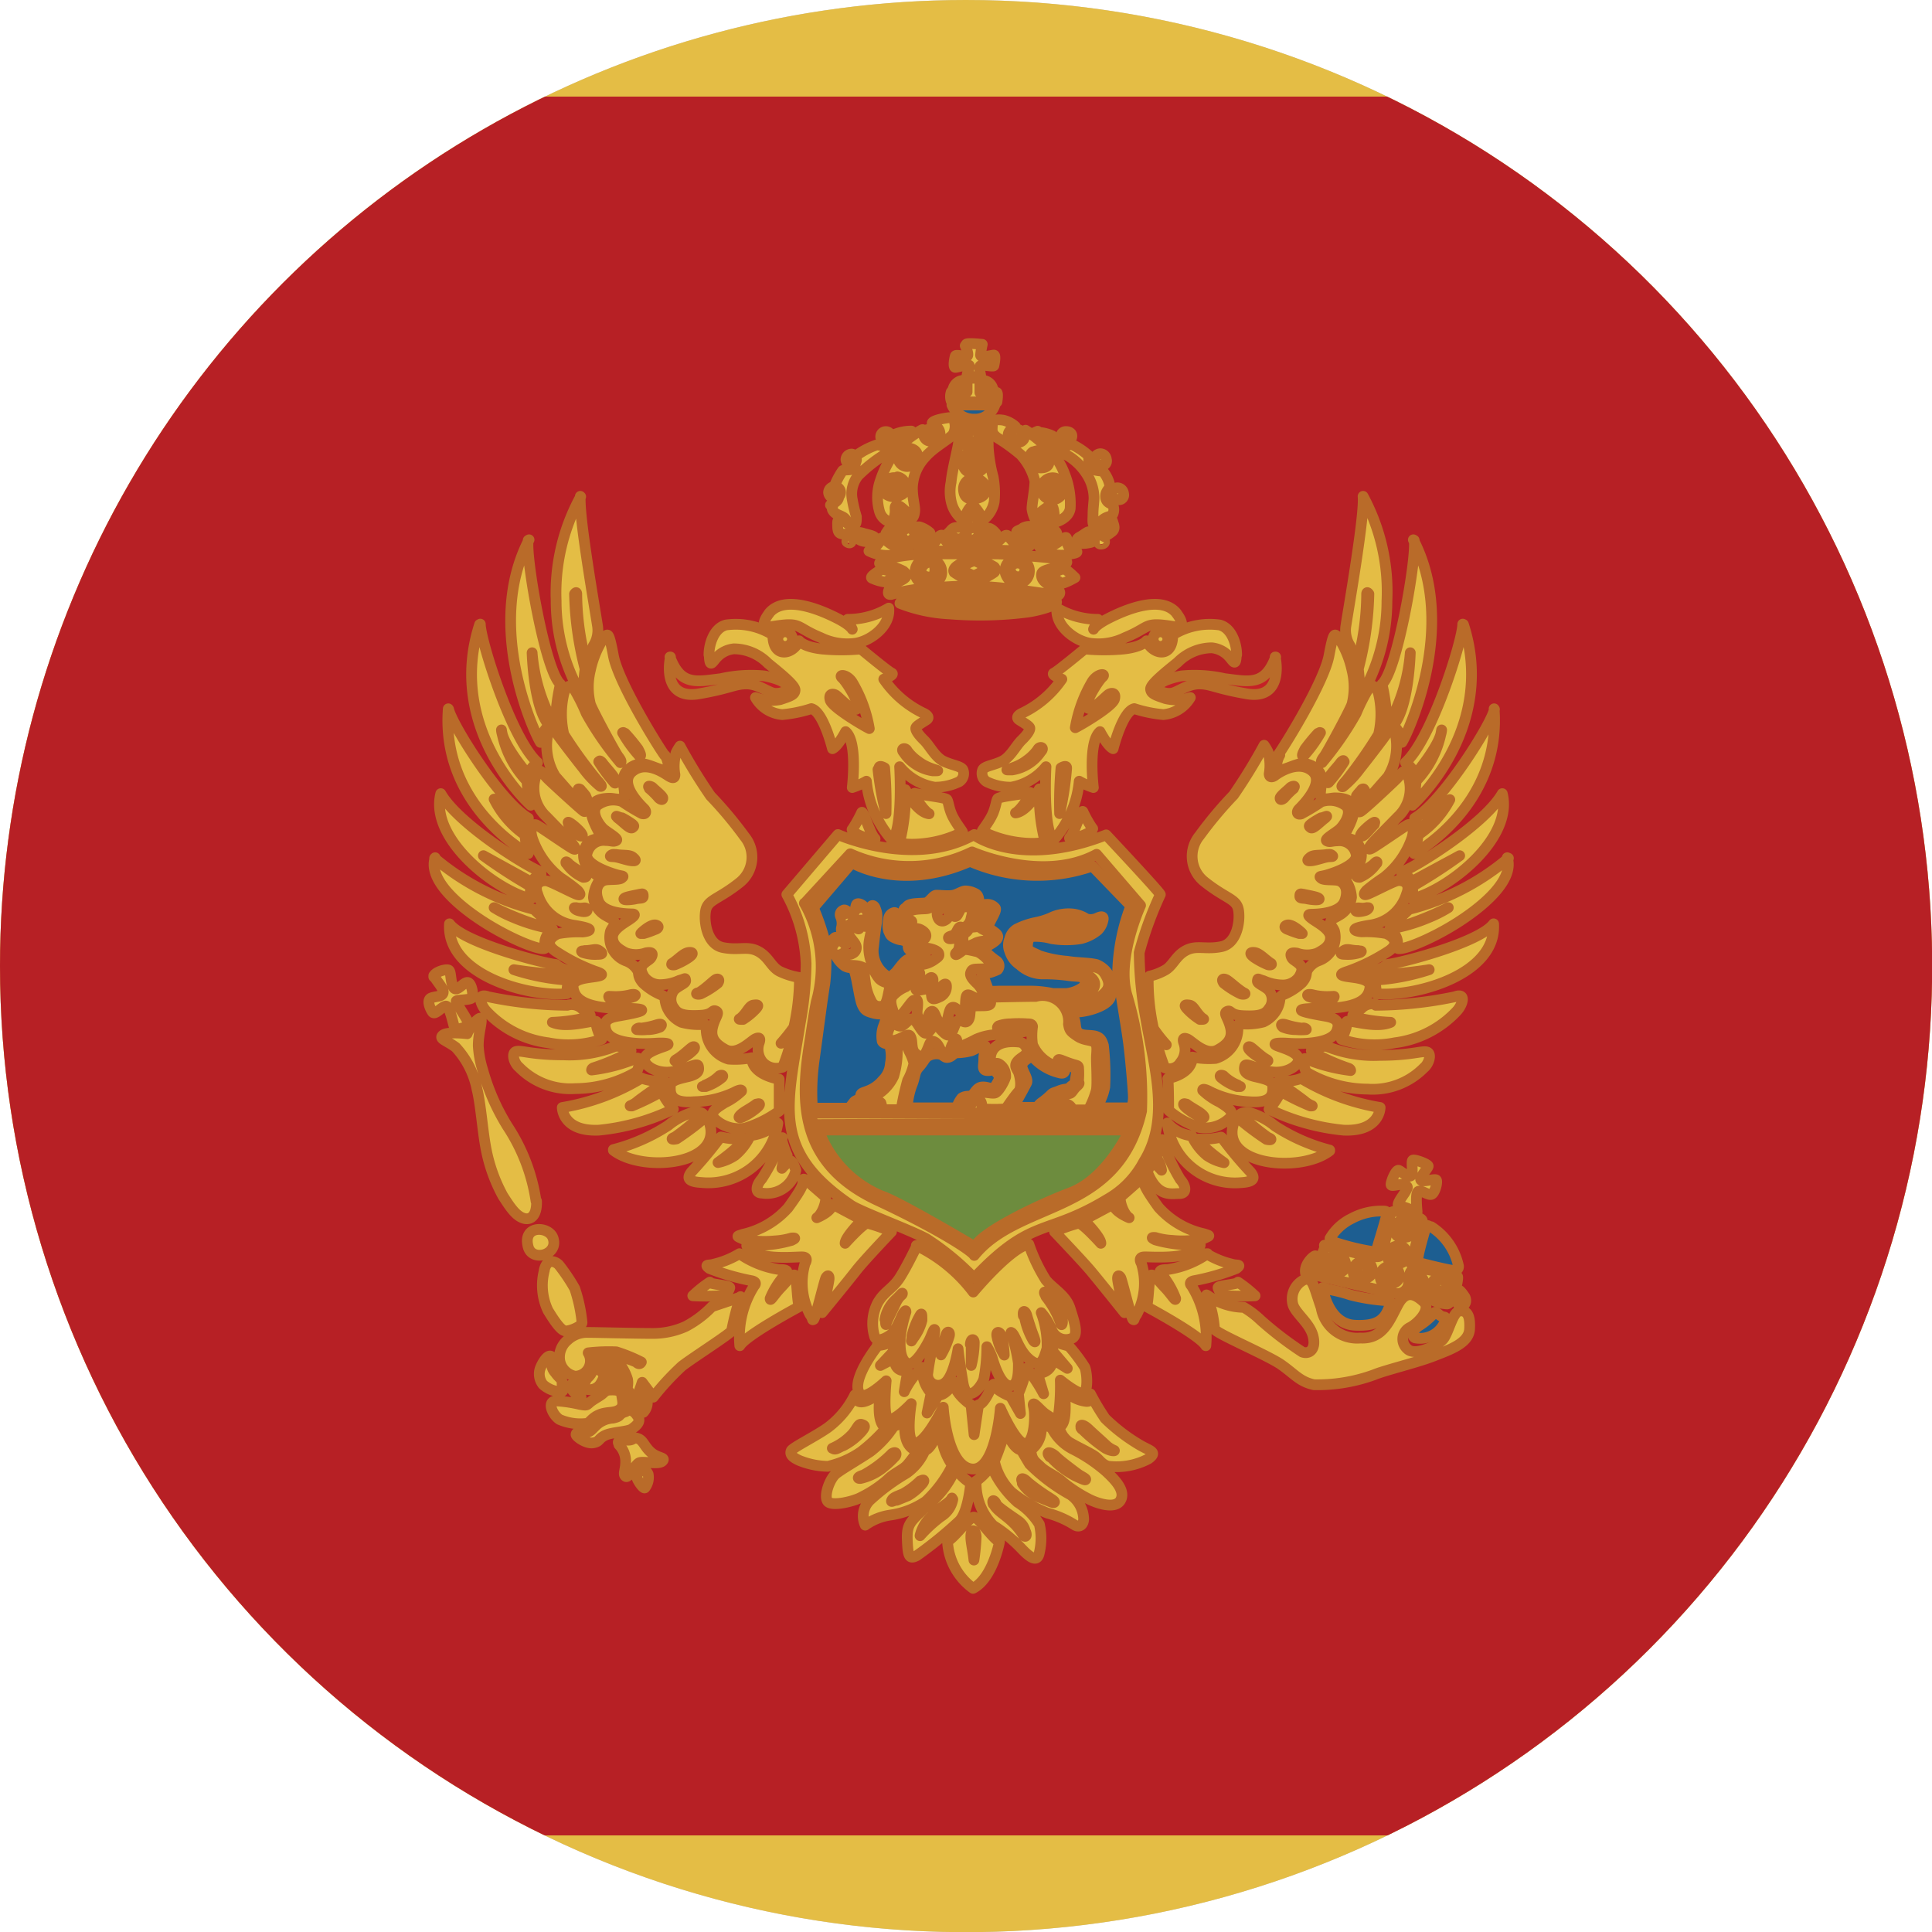
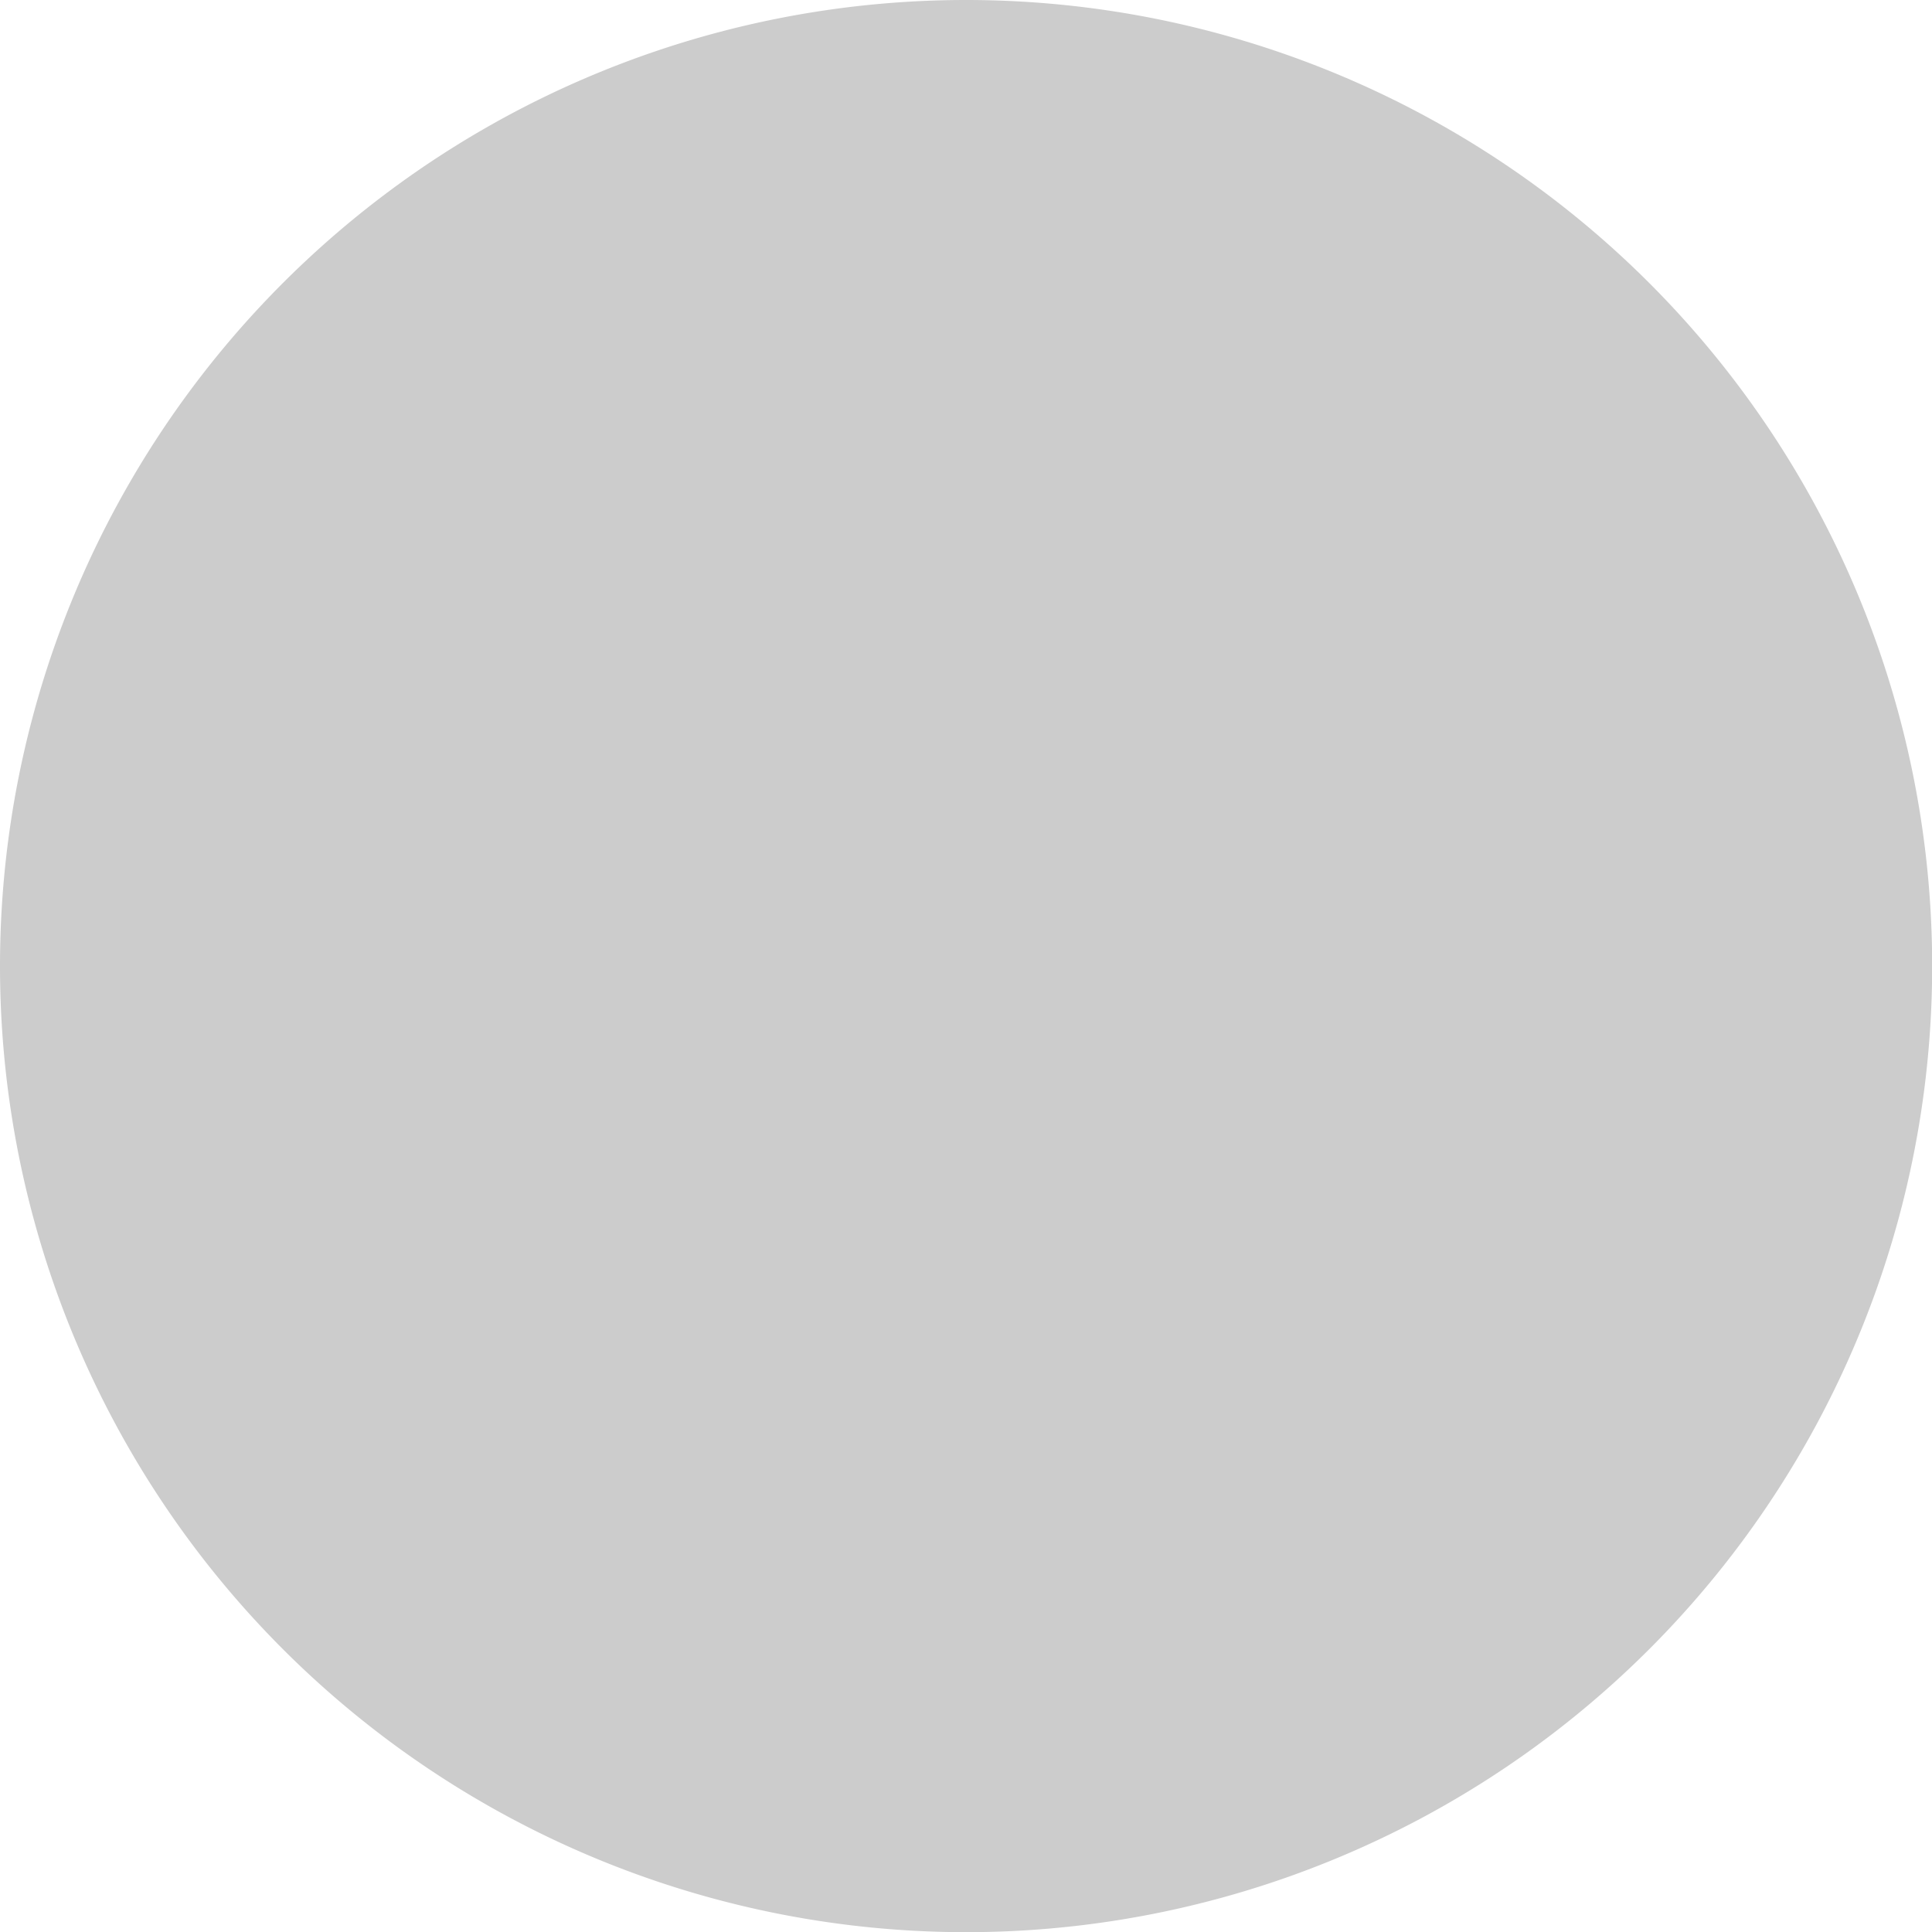
<svg xmlns="http://www.w3.org/2000/svg" id="Page_1" data-name="Page 1" viewBox="0 0 113.39 113.39">
  <defs>
    <clipPath id="clip-path">
-       <path d="M56.69,0A56.7,56.7,0,1,1,0,56.69,56.7,56.7,0,0,1,56.69,0Z" style="fill:#ccc;clip-rule:evenodd" />
-     </clipPath>
+       </clipPath>
  </defs>
  <title>ME_Montenegro</title>
  <g id="Layer_1" data-name="Layer 1">
    <path d="M56.69,0A56.7,56.7,0,1,1,0,56.69,56.7,56.7,0,0,1,56.69,0Z" style="fill:#ccc;fill-rule:evenodd" />
    <g style="clip-path:url(#clip-path)">
-       <polygon points="-28.53 0 141.91 0 141.91 113.39 -28.53 113.39 -28.53 0 -28.53 0" style="fill:#e4bd45" />
-       <polygon points="-22.86 5.67 136.3 5.67 136.3 107.72 -22.86 107.72 -22.86 5.67 -22.86 5.67" style="fill:#b72025" />
      <path d="M48.05,66.32H66.3S65,69.18,62.83,70s-5.34,2.42-5.6,3.18c0,0-4.5-2.68-5.52-3a6.64,6.64,0,0,1-3.66-3.84Z" style="fill:#6d8c3e;stroke:#b96b29;stroke-linecap:round;stroke-linejoin:round;stroke-width:0.631px;fill-rule:evenodd" />
      <path d="M84.16,77.07a4,4,0,0,1-.89.75c-.34.22-.45.6-.22.7a1.57,1.57,0,0,0,1.8-1.08c0-.21-.11-.1-.29-.21s-.31-.31-.4-.16ZM55.87,23.77h2.52a1.22,1.22,0,0,1-1.2.83,1.4,1.4,0,0,1-1.32-.83Zm2.42-.92c-.13,0-.63,0-.63,0v-.53a.65.65,0,0,1,.62.56Zm-2.36,0c.13,0,.63,0,.63,0v-.53a.66.66,0,0,0-.63.56ZM60.53,62c-.25.15-.54.3-.55.56s.39.75.27,1-.6,1.1-.64,1.17-.13.26-.13.26H60.9s0-.13.3-.33a4.49,4.49,0,0,0,.46-.39c.16-.16.16-.11.5-.25s.57-.08.64-.2.31-.17.31-.38.14-.55,0-.7-.5-.35-.56-.16,0,.5-.38.38a3,3,0,0,1-1.61-1ZM53.25,65a4.42,4.42,0,0,1,.26-1.29c.22-.52.14-.78.42-1.08s.39-.61.58-.67a1,1,0,0,1,.73-.07c.21.12.24.21.44.16s.29-.25.48-.26a3.67,3.67,0,0,0,.85-.12c.28-.11.71-.41.81-.29s-.09.41-.08.76-.13.66.17.69.41-.12.49,0,.3.34.26.46-.3.64-.44.61-.5-.18-.74-.06-.34.45-.51.48-.33,0-.52.12a1.63,1.63,0,0,0-.3.58H53.24V65ZM47.87,53.12,50,50.63s2.82,1.74,6.93-.08a9.83,9.83,0,0,0,7.18.28l2.26,2.34a11.68,11.68,0,0,0-.77,3.75c.13,1.28.52,3.34.65,4.41s.27,2.76.27,3.08a2.11,2.11,0,0,1-.1.61l-2.09,0a3.22,3.22,0,0,0,.51-1.23,15.31,15.31,0,0,0-.08-2.43c-.09-.3-.18-.47-.48-.55s-.79,0-1-.21-.12-.52-.23-.78a2,2,0,0,1-.12-.41,4,4,0,0,0,1.19-.18c.64-.2,1-.47,1.06-.74a3.93,3.93,0,0,0,0-1,1.41,1.41,0,0,0-.83-.88c-.46-.11-1.19-.1-1.7-.19A6.88,6.88,0,0,1,61,56.09c-.39-.2-.7-.26-.7-.53s.05-.55.34-.6a3.6,3.6,0,0,1,1.09.13,5.34,5.34,0,0,0,1.7,0,2.46,2.46,0,0,0,1-.5,1.16,1.16,0,0,0,.32-.67c0-.13-.1-.15-.33-.05a.88.88,0,0,1-.66.06,1.84,1.84,0,0,0-.83-.29,2.42,2.42,0,0,0-1.13.17,4.17,4.17,0,0,1-1,.33,4.41,4.41,0,0,0-1.13.39.92.92,0,0,0-.41.58.9.9,0,0,0,0,.71,1.47,1.47,0,0,0,.6.81,2,2,0,0,0,1.28.53,10.41,10.41,0,0,1,1.53.09c.61.09.77,0,.93.2s.13.32,0,.46a2,2,0,0,1-1,.4c-.35,0-.81,0-.81,0a6.59,6.59,0,0,0-1.19-.14c-.55,0-1.9,0-2,0a5.37,5.37,0,0,1-.58,0,6.05,6.05,0,0,0-.39-1,2.77,2.77,0,0,0,.92-.26.35.35,0,0,0-.09-.53c-.18-.13-.77-.56-.65-.73s.75-.39.75-.67-.63-.41-.53-.7.52-.88.37-1a.6.6,0,0,0-.51-.2c-.26,0-.42.13-.43-.05s0-.48-.21-.58a1.3,1.3,0,0,0-.58-.16c-.2,0-.45.19-.71.25s-.79,0-1,0-.39.41-.64.45-.91,0-1.07.19-.19.09-.21.28a2.14,2.14,0,0,0,0,.5c0,.1,0,.22,0,.23s-.35-.65-.56-.63a.42.42,0,0,0-.33.41,1.4,1.4,0,0,0,0,.66c.11.23.09.31.46.46s.43,0,.6.18,0,.38.2.5.87.15.91.29-.79.11-1.06.26-.55.62-.71.77-.29.29-.46.22a1.75,1.75,0,0,1-.82-1.78c.12-1.16.18-1.32.2-1.63a1.22,1.22,0,0,0-.1-.59c-.05-.16-.18-.2-.22-.13s-.1.21-.17.26-.15-.09-.28-.23-.32-.21-.41-.15-.08.49-.16.51-.1.05-.25,0-.27-.23-.4-.14a.27.27,0,0,0-.15.35,1,1,0,0,1,.07.62.52.52,0,0,0,.14.52c.1.14.3.35.21.44s-.19-.08-.47-.25-.27-.08-.37,0,0,.43,0,.59a1.77,1.77,0,0,0,.67,1c.33.17.41,0,.55.26s.32,1.67.47,2,.25.39.66.5.61,0,.7.1,0,.4-.12.7a1.73,1.73,0,0,0-.06.85c.08.17.34.13.43.23a2.22,2.22,0,0,1,.05,1.07,1.52,1.52,0,0,1-.46,1A2.08,2.08,0,0,1,51,64c-.39.16-.47.12-.5.35s-.25.18-.37.32l-.29.37H47.68a13.75,13.75,0,0,1,.12-2.94c.24-1.74.47-3.54.61-4.38a11,11,0,0,0,0-2.48,13.76,13.76,0,0,0-.66-1.93.19.19,0,0,1,.09-.21ZM83.69,72c-.21.71-.4,1.42-.44,1.66s-.14.39.09.46,1.68.42,1.88.43.39,0,.38-.24A3.63,3.63,0,0,0,84,72c-.11,0-.28-.17-.32,0Zm-5.48.87a14,14,0,0,0,2.39.59c.21,0,.23-.25.33-.57s.47-1.56.47-1.67-.06-.14-.17-.14a3.65,3.65,0,0,0-1.89.43,3,3,0,0,0-1.28,1.17c0,.07,0,.15.15.19Zm-.6,2.75c.1.32.44,2.09,1.92,2.16s1.8-.45,2.06-1.23c0,0,.09-.18-.13-.21a11.4,11.4,0,0,1-2.2-.34c-.65-.22-1.15-.29-1.35-.35s-.33-.16-.3,0Z" style="fill:#1d5e91;stroke:#b96b29;stroke-linecap:round;stroke-linejoin:round;stroke-width:0.631px;fill-rule:evenodd" />
      <path d="M74.84,38.56c.17.79.18,2.48-1.67,2.16s-2.09-.58-2.79-.58-1.28.51-1.65.55-.82-.14-.78-.38.63-.5,1.38-.64a8,8,0,0,1,2.54.16c1.47.18,2.36.43,3-1.27Zm-35.49,0c-.17.79-.18,2.48,1.67,2.16s2.09-.58,2.79-.58,1.29.51,1.65.55.82-.14.78-.38-.63-.5-1.38-.64a8,8,0,0,0-2.54.16c-1.47.18-2.36.43-3-1.27Z" style="fill:#c52126;stroke:#b96b29;stroke-linecap:round;stroke-linejoin:round;stroke-width:0.631px;fill-rule:evenodd" />
      <path d="M47.31,69.24c.35.34,1,.88,1.12,1s-.13,1-.49,1.23c0,0,.84-.33.93-.79l1.73.92s-1,1-1,1.37c0,0,1.06-1.18,1.31-1.18a8.82,8.82,0,0,1,1.41.5S50.69,74,50.25,74.57s-2,2.47-2,2.47.41-1.79.41-2-.09-.2-.18-.06-.62,2.41-.73,2.46,0,0-.21-.29a4,4,0,0,1-.29-3s.24-.36-.14-.38S44.58,74,44,73.29c0,0-.19-.11-.17-.2s.07,0,.53,0a7.48,7.48,0,0,0,2.09-.29c.32-.15.18-.15,0-.14a4.3,4.3,0,0,1-1,.17,5.82,5.82,0,0,1-1.84-.11c-.4-.18-.4-.15,0-.28a5,5,0,0,0,2.64-1.55c.79-1.08.86-1.33.87-1.48s0-.26.11-.18Zm12.26-44c-.1.07-.15.08-.16.21s.06.29.21.28.33-.14.34-.27-.11-.32-.39-.22Zm-5.21,0c-.09.06-.11.15-.1.32s.2.23.36.19a.3.3,0,0,0,.2-.33.34.34,0,0,0-.46-.18Zm3.88-.32c0,.31-.09.49.29.77a10.73,10.73,0,0,1,1.38,1,3.6,3.6,0,0,1,.83,1.54c0,.5-.19,1.39-.17,1.65a2.08,2.08,0,0,0,.16.54,3.44,3.44,0,0,1,.9-.75c.3-.09.25,1,.25,1s.84-.2.93-.83a4.73,4.73,0,0,0-.32-2,4,4,0,0,0-1.06-1.59,7.91,7.91,0,0,0-1.24-1,1.19,1.19,0,0,1-.11.53.46.46,0,0,1-.71.06c-.55-.43.22-.81.22-.81a1.61,1.61,0,0,0-.71-.37c-.38-.06-.63,0-.64.22Zm2.55,1.73a.22.22,0,0,0,.09.36c.19.07.38.07.41-.06a.33.33,0,0,0-.5-.3Zm-.17-.13a.39.39,0,0,0-.17.43.62.62,0,0,0,.64.51c.35,0,.49-.17.48-.39a.66.66,0,0,0-.25-.53.72.72,0,0,0-.7,0Zm1,1.78a.42.42,0,0,1,.41.25.26.26,0,0,1-.22.36c-.17,0-.38-.11-.39-.24s0-.33.2-.37Zm.14-.26c.26,0,.36.09.46.3a.8.8,0,0,1,0,.79.64.64,0,0,1-1.1-.4.67.67,0,0,1,.67-.69Zm-5.56-3.21a3.28,3.28,0,0,1,0,1.47c-.12.6-.34,1.48-.38,2a2.62,2.62,0,0,0,.05,1.3,1.8,1.8,0,0,0,.58.86.83.83,0,0,0,.29-.37c.13-.27.31-.45.38-.42a2.51,2.51,0,0,1,.38.49,1.17,1.17,0,0,0,.28.29,1.77,1.77,0,0,0,.57-1A5.21,5.21,0,0,0,58.29,28,8.59,8.59,0,0,1,58,26.25c0-.44-.06-1.57-.06-1.57s-.57.58-1.77.1Zm.45-4.54c.1.22.2.52.13.6s-.67-.11-.71,0-.15.67,0,.67.8-.23.82-.1-.17.55-.13.62.75,0,.79,0-.14-.55,0-.62.76.08.78,0,.13-.62,0-.62-.77.19-.78,0a4.9,4.9,0,0,1,.1-.63s-.93-.1-.94,0ZM55.83,23a.84.84,0,0,0,0,.54c0,.06,2.68.05,2.68.05s.08-.47,0-.55a4.31,4.31,0,0,0-1,0v-.8a1.72,1.72,0,0,0-.75,0V23s-.9,0-.92,0Zm1.29,2.11a.62.62,0,0,1,.59.59.63.63,0,0,1-.61.62c-.26,0-.63-.28-.61-.58a.58.58,0,0,1,.63-.63Zm0,.22a.29.29,0,0,0-.27.3.23.23,0,0,0,.27.24c.21,0,.24-.1.26-.26s0-.28-.26-.28Zm0,1.22c-.2,0-.63.07-.6.63a.57.57,0,0,0,.63.58c.17,0,.62-.14.64-.54a.59.59,0,0,0-.67-.67Zm0,.25a.27.27,0,0,0-.27.32c0,.25.09.29.28.27s.29-.06.29-.23,0-.36-.3-.36Zm0,1.28a.61.61,0,0,0-.57.59c0,.32.11.65.59.61s.73-.26.73-.58a.72.72,0,0,0-.75-.62Zm.06.25c.19,0,.3.12.3.3s0,.26-.25.29a.29.29,0,0,1-.35-.26.31.31,0,0,1,.3-.33Zm-1.24-3.78a1,1,0,0,1,0,.93c-.2.28-1.14.76-1.65,1.36a2.75,2.75,0,0,0-.74,1.79c0,.68.17,1.08.13,1.41s-.16.37-.16.37-.61-.74-.84-.74-.11.18-.15.46a4,4,0,0,1-.12.54.91.91,0,0,1-.8-.69,3,3,0,0,1,.06-1.78,6,6,0,0,1,.91-1.75,5.32,5.32,0,0,1,1.26-1.07c.42-.25.3-.19.33,0,.1.85,1,.47,1,.11s-.25-.48-.41-.58c-.32-.22,1-.45,1.19-.4Zm-2.85,2c-.13.13-.17.15-.11.31a.3.3,0,0,0,.48.07.24.24,0,0,0,0-.38.29.29,0,0,0-.33,0Zm.2-.25c.2,0,.62.13.55.57s-.24.47-.59.51a.54.54,0,1,1,0-1.08Zm-.72,1.9c.24.11.34.29.26.45s-.24.19-.43.18-.25-.19-.18-.36.1-.31.35-.27Zm.1-.21a.61.61,0,0,1,.48.47c0,.25,0,.5-.3.6A.79.79,0,0,1,52,29a.63.63,0,0,1,0-.74.61.61,0,0,1,.61-.21Zm8.23-2.68a7,7,0,0,1,1.09,1.09c.11.17.33.13.77.4A3.42,3.42,0,0,1,63.88,28a2.65,2.65,0,0,1,.33,1.23c0,.16-.06.62-.06.92s-.05.63.08.69.38-.29.61-.42.39-.11.47-.24a.65.65,0,0,0,0-.54c-.09-.1-.4-.11-.42-.48s.27-.46.24-.69a1.87,1.87,0,0,0-.39-.8c-.09-.06-.54,0-.72-.24a1.34,1.34,0,0,1-.12-.68,4.16,4.16,0,0,0-1-.67c-.12,0-.53.21-.72.07s-.27-.4-.42-.57a2.27,2.27,0,0,0-1-.21Zm-12,4.24c0,.17-.13.26,0,.44s.25.19.55.34.25.44.54.49.27-.22.27-.5A8.11,8.11,0,0,1,50,29.19a1.72,1.72,0,0,1,.36-1.27,8.8,8.8,0,0,1,1.79-1.38,8.58,8.58,0,0,0,.61-.66c.22-.22.67-.49.73-.58a2.61,2.61,0,0,0-1.15.27c-.09.15-.11.49-.33.57s-.49-.08-.63,0a4.4,4.4,0,0,0-1.14.61c0,.14,0,.57-.15.73s-.57.06-.64.15a4.39,4.39,0,0,0-.47.88c0,.12.25.34.25.57s-.07.35-.49.56Zm16.68-.92a.37.37,0,0,1,.36.34.28.28,0,0,1-.29.36c-.2,0-.41-.2-.41-.36a.36.36,0,0,1,.34-.34Zm-1-2a.36.36,0,0,1,.35.33.27.27,0,0,1-.28.36c-.2,0-.41-.2-.41-.36a.36.36,0,0,1,.34-.33Zm-2-1.3c.18,0,.33.1.33.26a.32.32,0,0,1-.32.31.31.31,0,0,1-.32-.3.28.28,0,0,1,.31-.27Zm-10.59,0a.3.3,0,1,1,0,.6.3.3,0,1,1,0-.6Zm-2,1.32a.33.33,0,0,1,0,.65.36.36,0,0,1-.34-.33.34.34,0,0,1,.33-.32Zm-1,1.91a.34.34,0,0,1,0,.68.37.37,0,0,1-.36-.34.36.36,0,0,1,.35-.34Zm.17,2.22c0,.46.07.56.4.57s.48,0,.52-.17-.11-.28-.33-.45-.28-.26-.42-.24-.18.05-.17.29Zm.61.87c-.06.1-.12.13,0,.19s.18,0,.2-.09-.07-.16-.23-.1Zm.51-.16c.08.22.41.33.72.29s.38-.09.35-.21-.41-.19-.62-.25-.46-.17-.45.17Zm3.4,3.66a15.59,15.59,0,0,0,3.87.54,17.32,17.32,0,0,0,3.62-.52s.84,0,.84.17-.89.46-1.67.58a21.94,21.94,0,0,1-4.61.11,9.11,9.11,0,0,1-2.91-.62c0-.13.49-.25.86-.26Zm.43-.12a27.42,27.42,0,0,1,6.59,0,14.39,14.39,0,0,1-6.59,0ZM52.63,30a1.49,1.49,0,0,0-.05.63.56.56,0,0,0,.53.41.27.27,0,0,0,.24-.37,2.77,2.77,0,0,0-.72-.67ZM53.7,31.3c.13.17,0,.24.3.24s.64-.21.57-.28a1.7,1.7,0,0,0-.61-.34c-.16,0-.31,0-.34.1s0,.16.08.28ZM52,31.3c.11-.14.12-.27.33-.28a.53.53,0,0,1,.54.25c.09.2.13.37-.1.4a.87.87,0,0,1-.58-.17c-.17-.1-.21-.15-.19-.2Zm1.13,0c.06.13.05.16.19.16s.13-.06.1-.19-.09-.12-.17-.12-.15,0-.12.15Zm3.91-.14c-.09,0-.12,0-.12.11s0,.17.12.15.19-.07.17-.16-.06-.12-.17-.1Zm0-1.22c-.14.37-.24.35-.28.62s.08.45.29.42.4-.08.34-.4a1.69,1.69,0,0,0-.35-.64Zm-1.4,1.36c.25-.21.21-.35.62-.35s.47.24.43.4a.52.52,0,0,1-.51.28,1.31,1.31,0,0,1-.54-.33Zm1.81,0c0,.17-.1.29.28.3a1.18,1.18,0,0,0,.72-.29S58.21,31,58,31s-.41,0-.46.35Zm3.4-.43c.19.07.38.12.53,0a2.5,2.5,0,0,0,.2-.91,2.06,2.06,0,0,0-.58.43c-.16.21-.33.38-.15.51Zm-.13.38c0,.08,0,.16.06.15s.14,0,.12-.09-.08-.14-.18-.06Zm.6-.06c-.18.17-.31.22-.11.36s.31.06.53,0,.31-.06.29-.18a.26.26,0,0,0-.26-.26.49.49,0,0,0-.45.12ZM60.05,31c-.3.17-.47.15-.34.32a.52.52,0,0,0,.6.12c.17-.09.33-.37.29-.46s-.26-.14-.55,0Zm4.84-.3c.27-.15.35-.31.41-.1s.19.44-.06.62-.37.3-.6.17-.25-.12-.2-.25.29-.31.45-.44Zm-.35,1c-.08.14-.08.18,0,.22s.33,0,.28-.16-.26-.14-.3-.06Zm-1.23-.15c.46-.24.55-.46.76-.27s.27.48-.08.56-.62.07-.72,0a.15.15,0,0,1,0-.25Zm-2.38.3a.72.72,0,0,0,.53.6,2.79,2.79,0,0,0,1.13.12c.26-.07.73-.11.59-.22s-.38-.06-.5-.35,0-.54-.21-.43-.63.5-.92.49-.33,0-.4-.1-.23-.23-.22-.11Zm-3.67-.16c0,.22-.16.27.23.43a8,8,0,0,0,2.62.14c.19-.14.59-.37.56-.52s-.07-.19-.22-.05-.23.33-.57.31-.42-.22-.59-.4-.17-.24-.36-.13-.42.45-.66.47a1.52,1.52,0,0,1-.61,0c-.15-.07-.14-.17-.21-.24s-.2-.16-.19,0Zm-3.61.14c.29.24.4.48,1,.49a7.78,7.78,0,0,0,1.89-.09c.18-.11.51-.36.41-.49s-.18.26-.59.26-.78-.1-.87-.3-.15-.36-.32-.26-.16.29-.38.43a.89.89,0,0,1-.84,0c-.15-.15-.38-.23-.3,0ZM51,32.34a1.48,1.48,0,0,0,.72-.73c.07-.22.58.53,1,.45s.48-.27.56-.24.12.23-.06.41a1.65,1.65,0,0,1-.94.36A2.42,2.42,0,0,1,51,32.34Zm10.65,1.41a6.52,6.52,0,0,0,.63.48c.15.05.81-.33.81-.33s-.48-.48-.62-.49-.28,0-.82.34Zm-9.87-.35c.34.1.92.18.85.28a2.38,2.38,0,0,1-.66.48,2.56,2.56,0,0,1-.8-.23c-.12-.07.24-.32.61-.53Zm.52,1.49a10.78,10.78,0,0,1,2.54-.39,19.55,19.55,0,0,1,3.89,0c1.21.13,2.93.37,3.18.45s.37-.17.23-.29c-.31-.25-1.11-.45-1-1,.06-.27,1-.32,1.3-.5s.19-.25-.18-.33-2.87-.31-3.82-.32-2.93,0-3.84,0a11,11,0,0,0-2.73.34c-.18.14-.37.22-.15.26a4.16,4.16,0,0,1,1.3.41c.24.2.2.34,0,.47s-.65.29-.79.52-.13.44.08.36ZM53.94,33a.83.83,0,0,0-.23.65.69.69,0,0,0,.84.63c.64-.11.74-.48.72-.75A.79.79,0,0,0,53.94,33Zm.54,0c-.49.15-.57.7-.15.83s.49-.05.53-.27,0-.58-.38-.56Zm2.7.78a3,3,0,0,0,.71-.41c.08-.08-.59-.46-.72-.46a2.79,2.79,0,0,0-.79.4c-.08.06.6.46.8.47Zm0-1.1a4.5,4.5,0,0,0-1.06.57c-.16.15-.17.25-.12.34a4.66,4.66,0,0,0,1.14.57,4.09,4.09,0,0,0,1.21-.57.22.22,0,0,0,0-.32,12.69,12.69,0,0,0-1.17-.59Zm1.81.85c0,.21.27.72.67.72a.72.72,0,0,0,.75-.67.68.68,0,0,0-.68-.76c-.42,0-.75.23-.74.71Zm.79-.49c.19.06.39.1.37.39s-.15.42-.41.42a.46.46,0,0,1-.45-.42c0-.21.19-.4.49-.39Zm2.74,25.66c.21.13.06.25.31.3a2.72,2.72,0,0,0,1.62-.41c.47-.35.77-.62.54-1.16s-.49-.68-1.21-.75a12.47,12.47,0,0,1-2.62-.31c-.5-.22-1.25-.3-1.13-.93s.47-.74.7-.78a1.12,1.12,0,0,1,.75,0,2.5,2.5,0,0,0,1.39.21,2.12,2.12,0,0,0,1.55-.62c.15-.26-.23.08-.6-.06a2.21,2.21,0,0,0-1.37-.28,2.56,2.56,0,0,0-1,.34c-.27.13-.7.12-1.08.28a1.3,1.3,0,0,0-.87,1.08c0,.55.75,1.18,1.44,1.23a14.22,14.22,0,0,1,2.68.27c.38.19.76.46.59.84s-.87.6-1.16.63-.59.07-.52.16Zm-.57-4.38c.15,0,0-.11.43-.1s.33.06.66.06.64,0,.56,0a.66.66,0,0,1-.49.14c-.27,0-.32,0-.61,0s-.38,0-.5,0-.23,0,0-.13Zm-5.15.29c-.15.2-.27.14-.27.33a1.26,1.26,0,0,0,0,.38c0,.21,0,.26.14.25a2.48,2.48,0,0,0,.63-.24c.3-.12.62-.08.82-.2s-.11-.44-.36-.55-.22-.22-.53-.18-.28,0-.47.21Zm.56-1.08c-.06.09-.31.34-.22.49s.43,0,.66-.13.43-.13.29-.3a.61.61,0,0,0-.73-.06Zm-1-.83c-.15.1-.28,0-.22.23s0,.28.21.26.13-.07.44-.13.45-.12.32-.25a.64.64,0,0,0-.75-.11Zm-5.14,1c0,.07-.1.19-.1.28s.12.12.17.1a.28.28,0,0,0,.05-.25c0-.1-.16-.27-.12-.13Zm-.81-.21a.63.63,0,0,1,0,.27c0,.08,0,.11.11.12s.17,0,.14-.16a.49.49,0,0,0-.18-.26s-.09-.06-.08,0Zm-.84.4c.06.12,0,.2.06.29a.15.15,0,0,0,.23,0,.2.2,0,0,0,0-.24.86.86,0,0,0-.29-.22c-.06,0-.07.07,0,.17Zm-.47,1.62c0,.2-.08.33.1.32s.26,0,.26-.12-.35-.45-.36-.2Zm3.42-1.38a.8.8,0,0,0,.43.51c.26.11.69,0,.81.1s.28.19.2.31a.66.66,0,0,1-.64.22,1.31,1.31,0,0,1-.92-.6c-.09-.26-.09-.26,0-.42s.17-.27.17-.12Zm-.29,3.78c-.06.18-.16,1-.35,1.09a.52.52,0,0,1-.72-.2,3.15,3.15,0,0,1-.38-1.22c-.13-.7.11-.72-.26-.85s-.7,0-.86-.18-.27-.33-.25-.42a.19.19,0,0,1,.21-.17c.15,0,.21.12.41,0a.37.37,0,0,0,.2-.48c-.07-.19-.37-.45-.41-.65s-.11-.24,0-.37.13-.16.22-.16.33.32.39.19,0-.13,0-.27,0-.22.1-.22.15.11.19.23,0,.17.12.13,0-.16.16-.17.26-.07.26.06a6.32,6.32,0,0,0-.25,1,2.61,2.61,0,0,0,.15,1.27,2.12,2.12,0,0,0,.45.93c.28.27.61.2.6.38Zm.94,0a2.2,2.2,0,0,0-.78.54c-.15.22-.12.44,0,.81s.08.51.32.45.8-1,.92-1,.23-.15.23.21-.11.56.06.85.14.52.31.43.22-.73.42-.83.24.34.42.56.32.43.42.3.18-.93.33-1.06.26,0,.49.18.3.19.33,0,0-.85.11-.94.32.12.57.18.43.09.43-.09a1.36,1.36,0,0,0-.39-.76c-.21-.2-.46-.45-.39-.65s.14-.21.44-.22.78,0,.8-.16-.57-.79-.89-.86-.67-.17-.79-.09-.42.34-.45.25.16-.12.21-.4.07-.61,0-.61-.57.17-.62.06.24-.12.36-.22.18-.36.29-.42.16.11.3,0a.71.71,0,0,0,.37-.52c.09-.34.13-.53,0-.61s-.46-.1-.56,0-.19.36-.27.45-.23.07-.21-.11.15-.28.08-.44-.07-.29-.42-.28a1.07,1.07,0,0,0-.87.23c-.23.23-.34.19-.69.21s-.71.07-.75.25-.07.32.06.38.19.09.14.17-.18.21-.06.29.37,0,.61.13.33.28.28.42-.2.2-.39.3-.35.1-.25.23.25.12.59.12.76.16.81.31,0,.2-.22.35a1.63,1.63,0,0,1-.83.32c-.58.11-.8.17-1,.46s-.42.52-.33.59.28.06.58-.17.71-.57.69-.36-.39.51,0,.55.62-.46.75-.28-.23.61.08.69.64-.53.73-.29a.64.64,0,0,1-.33.67c-.21.1-.47.23-.52.06s0-.49-.23-.5-.71.18-.71,0,0-.22-.09-.26-.13-.11-.45,0Zm2-4.54c-.09.1-.22.13-.15.4s.26.35.44.24a.44.44,0,0,0,.24-.48.37.37,0,0,0-.53-.16ZM57,64.61a.15.15,0,0,1,0,.19c0,.08-.17.24-.24.24s-.34.08-.33,0,.32-.44.56-.42Zm.34.21s.12.17.08.22-.37.07-.38,0,.21-.31.3-.24Zm.89-2.31c.23,0,.17-.16.38-.08a.82.82,0,0,1,.41.78c-.08.28-.43.89-.63.94s-.62-.1-.82,0-.38.25-.33.35.26,0,.34.18,0,.36.1.4a8.64,8.64,0,0,0,1.35,0s.49-.73.74-1,.07-1,0-1.16-.27-.35-.08-.6.47-.32.57-.53-.13-.6-.44-.63c-2.07-.22-1.72,1.36-1.57,1.37ZM62.37,65c-.07,0-.22.14-.19.17a1.72,1.72,0,0,0,.55,0,.26.26,0,0,0-.11-.16.26.26,0,0,0-.25,0Zm-.81-.08c.06.1.16.21.14.25a2.25,2.25,0,0,1-.64,0c-.05,0,.39-.46.5-.27Zm-9.34-4.65c-.09.25-.2.46-.09.65s.31.21.75,0,.5-.24.59,0,0,.69.26.91.4.37.63-.09.21-.75.51-.58.29.67.61.66.28-.29.41-.52.23-.4.26-.27-.18.44,0,.47A8,8,0,0,0,57.28,61a3.36,3.36,0,0,1,1.2-.28,10.89,10.89,0,0,0,1.76-.2c.38-.1,0-.31-.15-.31s-1.36.1-1.48.12-.06-.08,0-.12a2.09,2.09,0,0,1,.69-.12,6.91,6.91,0,0,1,1,0c.13,0,.28,0,.3.16a3.71,3.71,0,0,0,0,1.06,2.31,2.31,0,0,0,1.05,1.13c.41.15.43.17.46.06s-.05-.24,0-.3.28.07.69.21.46.1.5.23a4.9,4.9,0,0,1,0,.76c0,.18.12.15-.1.35s-.25.34-.37.41-.52,0-.77.14-.44.22-.38.43.12.45.12.45H62a.67.67,0,0,1,.15-.23.43.43,0,0,1,.36-.17c.15,0,.36.15.37.25s0,.11,0,.11h1a5.38,5.38,0,0,0,.47-1.17c.06-.41,0-1.46,0-1.85s.1-.8-.12-.95-.6-.09-1-.36-.46-.34-.52-.7a1.53,1.53,0,0,0-1.92-1.63c-.68,0-2.81.05-2.81.05s.33.36.05.46-1-.05-1.06.18,0,.61-.2.77-.42-.21-.6,0-.28.92-.58.8-.65-.73-.75-.63-.29.54-.52.53-.53-.81-.77-.84-.5.48-.76.42-.16-.11-.26-.13a.28.28,0,0,0-.27.13Zm-1.44,4.1c-.1.11-.2.19-.15.28a1.29,1.29,0,0,0,.21.23,1.69,1.69,0,0,1,.46-.25.42.42,0,0,1,.4.1,2.33,2.33,0,0,1,.09.4h1.1a16.09,16.09,0,0,1,.38-1.72,3.6,3.6,0,0,0,.37-1,3.12,3.12,0,0,0-.27-.69c-.13-.26-.15-.53-.31-.53s-.37.06-.4.53a4.9,4.9,0,0,1-.21,1.44,2.54,2.54,0,0,1-.84,1c-.29.14-.63,0-.83.19Zm.14.76h.64s0-.31-.18-.31-.46.31-.46.31Zm-.86,0h.63s-.1-.25-.22-.25-.41.25-.41.25ZM47.88,66l18.48-.08a1.05,1.05,0,0,0,.23-.59h-19s0,.49.25.66Zm9.28-17s2.67,2,7.76,0c0,0,3.13,3.33,3.18,3.5a20.76,20.76,0,0,0-1.24,3.41,21.77,21.77,0,0,0,.38,3.83c.45,2.72,1.49,5.87-.11,8.44A5.46,5.46,0,0,1,65,70.38c-3.64,2.21-4.39,1-7.83,4.63a15.61,15.61,0,0,0-2.82-2.32c-1.15-.6-4-1.63-4.47-2-4.62-3.16-3.69-5.74-2.91-10.67a20.43,20.43,0,0,0,.34-3.45,9.15,9.15,0,0,0-1.13-4.07l3-3.52s4.46,2,8,0Zm-9.92,4,2.66-2.89A8.45,8.45,0,0,0,57.05,50s4.15,1.84,7.31.14l2.58,3s-1.46,3.19-.78,5.32A20.87,20.87,0,0,1,67,65.2c-1.4,6.15-7.16,5.2-9.82,8.48C57,73.36,54.82,72,51.5,70.45c-4.6-2.15-4.53-5.78-4-9.15.14-.86.25-1.71.41-2.51a7.54,7.54,0,0,0-.7-5.78ZM72.58,38.43c0-.63-.29-1.57-1-1.75a4.13,4.13,0,0,0-2.75.58c0,1.42-1.19,1.16-1.54.35,0,0-.25.36-1.34.48a12.31,12.31,0,0,1-2.29,0s-1.58,1.31-1.8,1.41.46.36.46.36a5.89,5.89,0,0,1-2.34,2s-.45.2-.16.39.6.36.62.48-.13.37-.48.71-.65,1-1.16,1.24-1,.28-1.12.49a.57.57,0,0,0,.23.71,3.21,3.21,0,0,0,1.43.32A3.38,3.38,0,0,0,61.39,45s-.2,3.56.43,4.32a6.07,6.07,0,0,0,1.52-3.47,4.41,4.41,0,0,0,.83.37s-.33-2.67.39-3.28c0,0,.44.85.77,1,0,0,.54-2.18,1.24-2.35a7.78,7.78,0,0,0,1.71.35,2.05,2.05,0,0,0,1.58-1A2.7,2.7,0,0,1,68.4,41c-.59-.2-.84-.28-.87-.55s.81-.95,1.59-1.58a2.85,2.85,0,0,1,2-.85,1.59,1.59,0,0,1,1,.5c.25.26.41.66.44-.08Zm-4.47-1.35a.43.43,0,1,0,.43.43.43.43,0,0,0-.43-.43ZM69.05,36c.24.3.57.89-.1.78-1.88-.3-1.36,0-2.92.64a3.54,3.54,0,0,1-2,.34c-.89-.11-2.11-1-2-2.07a4.7,4.7,0,0,0,2.41.66l-.26.58s.11-.25.88-.64c1-.51,3.11-1.4,4-.29ZM61,46.3a11,11,0,0,0,.31,3c.09.24-.89.21-1.27.17a6.65,6.65,0,0,1-2.4-.68c0-.06.34-.46.57-.91s.25-.86.34-1,1.68-.29,1.88-.37-.46,1-.83,1.2c0,0,.66,0,1.4-1.41Zm3.13,2.34a6.77,6.77,0,0,1-.57-1c-.08-.19-.5,1.25-.76,1.5s1.29-.17,1.33-.51Zm.9-7.86c-.27.22-1,1-1.21.76s.63-1.58.88-1.8-.26-.24-.59.25a7.87,7.87,0,0,0-1,2.72c.42-.21,2.19-1.26,2.3-1.68s-.22-.38-.38-.25Zm-2.43,4.33a18.29,18.29,0,0,1-.41,2.64,23.49,23.49,0,0,1,.08-2.68s.33-.2.33,0Zm-1.51-1a2.49,2.49,0,0,1-1.7,1.08c-.78,0,.15,0,.87-.56A2.72,2.72,0,0,0,60.9,44c.1-.22.42-.15.21.09Zm6.3,13.26a12.9,12.9,0,0,0,.31,3,8.44,8.44,0,0,0,.75.95L67.83,61a13.79,13.79,0,0,0,.53,1.67.74.74,0,0,0,.92-.31,1.17,1.17,0,0,0,.22-1.09c-.11-.28-.06-.41.21-.28s1.06,1,1.75.63.9-.77.75-1.35-.43-.8-.19-.91.15.21.9.25,1.29,0,1.53-.38a.86.86,0,0,0,0-1.13c-.32-.28-.68-.37-.65-.54s0-.1.36,0a2.83,2.83,0,0,0,1.08.25,1.17,1.17,0,0,0,1-.47c.17-.29.26-.54,0-.77s-.39-.23-.46-.44.09-.23.34-.19a1.75,1.75,0,0,0,1.19,0c.46-.24.76-.46.78-.89s-.56-.78-.9-1-.51-.38-.27-.39,1.71,0,2-.77-.09-1.14-.37-1.21-.84,0-1-.13-.07-.1.22-.17,2-.59,1.82-1.26a1,1,0,0,0-1.1-.77c-.33,0-.44.1-.62,0s.54-.48.77-.7.74-.94.36-1.35a1.56,1.56,0,0,0-1.46-.24,12.18,12.18,0,0,1-1.17.71c-.24.07-.3-.12-.13-.29s1.59-1.57.76-2.24-2,.14-2.17.27-.34.12-.34-.1a2.86,2.86,0,0,0-.07-1.28,2.74,2.74,0,0,0-.23-.39,32.24,32.24,0,0,1-1.79,2.92,23.19,23.19,0,0,0-2,2.39,1.9,1.9,0,0,0,.28,2.69c1.25,1,1.87,1,2,1.63s-.06,2-1,2.19-1.44-.11-2.07.22-.76.92-1.27,1.18a3.33,3.33,0,0,1-.87.33Zm.8,9.51a11.61,11.61,0,0,0,1.08,2.34c.29.31.45.83-.05.83s-1.29.23-1.88-1.26c0,0,.15-.45.27-.53s.56.42.56.42a1.69,1.69,0,0,0-.32-.76,6.17,6.17,0,0,0,.34-1Zm3.53-.1a22.06,22.06,0,0,0,1.67,2c.2.26.37.58-.56.63a4,4,0,0,1-4.32-3.5,2.21,2.21,0,0,0,1.44.75,3.24,3.24,0,0,0,.89,1.16,2.79,2.79,0,0,0,1,.42s-1.42-1-1.5-1.39a4.51,4.51,0,0,0,1.33-.11Zm6.32.72a10.75,10.75,0,0,1-3.22-1.42,4.11,4.11,0,0,0-1.45-.77c-.46-.07-.59.1-.59.1a15.18,15.18,0,0,0,1.64,1.35c.31.12.16.17-.09.11a17,17,0,0,1-1.76-1.33c-1.45,2.81,3.66,3.4,5.47,2Zm-1.66-4.2A13.16,13.16,0,0,0,81,65s0,1.42-2.14,1.33a12.9,12.9,0,0,1-4.38-1.23s.67-.77.64-1.07a15,15,0,0,0,1.79.88c.26,0,0,0-.3-.25s-1.46-1.05-1.57-1.16.67.07,1.35-.22Zm1.5-1.88a7.35,7.35,0,0,0,3.09.52c1.85,0,2.47-.28,2.77-.2s.14.68-.17.93a4.21,4.21,0,0,1-3.3,1.25,7.15,7.15,0,0,1-3.61-1c-.07-.18-.34-.81-.05-.79a10,10,0,0,0,2.66.7s0-.1-.14-.14A12.6,12.6,0,0,1,77,61.74c-.22-.23.62-.32.87-.35ZM80.74,59a23.17,23.17,0,0,0,4.65-.5c.69-.26.45.48.1.85a6,6,0,0,1-3.62,1.85A6.09,6.09,0,0,1,78.73,61s.38-.73.3-1,1.63.42,2.59,0a10.34,10.34,0,0,1-2.19-.32c-.15-.18.25-.3.47-.49a.87.87,0,0,1,.84-.25Zm.66-2.39c.87-.1,5.44-1.29,6.26-2.39.19,3-4.64,4.31-6.89,4.1,0,0,0-.64-.15-.79a12.91,12.91,0,0,0,3.26-.62,27.45,27.45,0,0,1-3.8.33c-.32-.16.93-.21,1.32-.63Zm7.13-6.24a14.54,14.54,0,0,1-5.83,3l-.93.88c-.16.16.09.13.88,0A18.43,18.43,0,0,0,85,53.27a7.52,7.52,0,0,1-1.17.59,10,10,0,0,1-2.1.63c-.21,0-.21,0,0,.21a.89.89,0,0,1,.27.87c-.15.4,1.89-.34,3.69-1.52s3.15-2.59,2.77-3.71Zm-6.14.76c1-.44,4.78-2.81,5.78-4.55.66,2.6-3.06,5.58-5.28,6.18a3,3,0,0,0,0-.74,30.7,30.7,0,0,0,2.78-1.8L82.8,51.77c-.06,0,0-.32-.3-.35s-.28-.18-.11-.32Zm5.32-9.5c-.18.87-3,5.39-4.68,6.39a1.41,1.41,0,0,1,.22.74s1.68-1.61,1.84-1.83A5.62,5.62,0,0,1,83.23,49,6.38,6.38,0,0,1,83,50.1s5.13-2.78,4.69-8.5Zm-1.86-5c0,.92-1.81,6.73-3.36,8.12,0,0,.54.39.52.77,0,0,1.55-1.81,1.6-2.68a5.74,5.74,0,0,1-1.5,3,8.13,8.13,0,0,1-.22,1.42s5-4.44,3-10.61ZM83,31.71c.16,1-1,7.68-1.89,8.44a11,11,0,0,1,.29,2.53,10.27,10.27,0,0,0,1.37-4.37s-.08,3.21-1,4.26a1.51,1.51,0,0,1,.51,1c.27-.39,3.33-6.76.67-11.89ZM80,29.13c.11,1.11-.89,6.79-1,7.55a1.7,1.7,0,0,0,.24,1.23c.18.5.37,1.13.37,1.13a15.71,15.71,0,0,0,.6-4.18s0-.18.13,0a18.87,18.87,0,0,1-.62,4.4A10.44,10.44,0,0,1,79.79,41a11,11,0,0,0,1.61-5.73A11.77,11.77,0,0,0,80,29.13ZM75,44.32c.44-.61,2.71-4.29,3-5.84s.34-1.23.55-1.07a5.73,5.73,0,0,1,.8,1.92,4.17,4.17,0,0,1,0,2c-.17.46-1.48,2.87-1.63,3.06s-.22.33-.13.37a18.74,18.74,0,0,0,2-2.89,10.84,10.84,0,0,1,.74-1.47c.16-.24.44-.18.58.32a5.3,5.3,0,0,1,0,2.38,26.62,26.62,0,0,1-1.86,2.66c-.21.24-.4.45-.23.41a5.78,5.78,0,0,0,1-1.06c.3-.37,1.34-1.72,1.53-2s.44-.32.57.11a3.47,3.47,0,0,1-.46,2.36c-.5.57-1.54,1.74-1.63,1.88s-.15.22,0,.18,1.88-1.67,2.14-1.93.38-.55.57-.41a2.27,2.27,0,0,1-.5,2.64C81,49,80.62,49.38,80.49,49.55s-.25.37,0,.25,1.93-1.3,2.13-1.39.44.09.25.76a5,5,0,0,1-1.66,2.34,10.13,10.13,0,0,0-1,.74c-.11.11-.28.36.08.22s1.46-.73,1.73-.78.81.1.53.78a2.63,2.63,0,0,1-2.17,1.83c-1.43.23-.71.37-.46.39a6.42,6.42,0,0,1,1.43.1c.3.12.94.55.07,1.08A11.17,11.17,0,0,1,79.12,57c-.56.18-.5.26.11.34s1.25.17,1.17.65-.4,1.19-2.84,1.19-.42.34,0,.42,1.22.13.89.92-2.24.75-2.83.71-1.09,0-.58.18,1.2.41,1.17.8-.84.88-1.77.66-1.34-.53-1.39-.28,0,.46.65.61,1,.25,1,.58.06,1-1.39.88A5.72,5.72,0,0,1,71,64.06c-.24-.13-.44-.18-.41-.06a3.91,3.91,0,0,0,1,.69c.45.29.92.56.57.94a2.06,2.06,0,0,1-1.78.54,5.16,5.16,0,0,1-1.79-1s0-1.61-.05-1.87c0,0,1.42-.24,1.44-1.26a5.11,5.11,0,0,0,1.36.08,1.83,1.83,0,0,0,1.31-1.86s0-.18.12-.18a3.89,3.89,0,0,0,1.38-.1,1.71,1.71,0,0,0,.9-1c.14-.45,0-.45.22-.58a3.73,3.73,0,0,0,1.14-.72c.35-.4.21-.57.33-.76a1.31,1.31,0,0,1,.64-.53,1.47,1.47,0,0,0,.94-1.75c-.1-.24-.22-.28-.23-.49s.27-.28.5-.43a1.43,1.43,0,0,0,.73-1.06,1.93,1.93,0,0,0-.35-1c-.11-.21.23-.33.41-.52a1.17,1.17,0,0,0,.52-1.06c-.18-1.11-1-.73-1-1s1.55-2.25-.55-2.25c-.23,0-.58.12-.79,0s.18-1.09-.12-1.5a1.23,1.23,0,0,0-1-.52c-.35,0-1.14.43-1.39.38s-.07-.67.06-.87ZM77.5,43a7.54,7.54,0,0,1-1,1.38c-.14,0,0-.24.09-.42a10.66,10.66,0,0,1,.76-.92c.06,0,.14-.11.12,0ZM69.64,64.8c.31.23.68.41.87.57s.23.27,0,.21a3.74,3.74,0,0,1-.9-.57c-.22-.19-.17-.28,0-.21Zm3-1.12a2.5,2.5,0,0,1-.83-.54c-.17-.09-.27,0-.14.11a3,3,0,0,0,.94.52c.23,0,.22,0,.16,0l-.13-.08Zm1.66-1.52c-.31-.18-.73-.59-.88-.69s-.22,0-.08.16a2.54,2.54,0,0,0,.68.49c.27.12.32.16.38.15s-.06-.09-.1-.11Zm2.17-1.81a4.85,4.85,0,0,1-1-.21c-.27-.08-.33,0-.18.14a2,2,0,0,0,.78.15,3.09,3.09,0,0,0,.57,0c.07,0,0-.09-.14-.1Zm1.67-1.87a3.56,3.56,0,0,1-1.12-.1c-.22-.05-.38,0-.2.11a2.45,2.45,0,0,0,1,.14c.38,0,.43,0,.47-.09s0-.06-.12-.06Zm1.57-2.69c-.44,0-.63-.14-.84,0s-.24.22.07.22a2.27,2.27,0,0,0,.89-.11c.16-.1,0-.09-.12-.09Zm.51-2.52c-.38.09-.52-.06-.62.07s0,.2.3.15.35-.1.41-.18-.09,0-.09,0Zm.58-2.61a2.38,2.38,0,0,1-1,.83c-.24,0-.23-.11,0-.23a6.17,6.17,0,0,0,.8-.52c.11-.12.25-.24.21-.08Zm-.14-2.28c-.32.32-.57.68-.72.69s-.09-.07,0-.21a3.44,3.44,0,0,1,.57-.52c.12-.08.24-.14.14,0Zm-.57-2a5,5,0,0,1-.48.59c-.07,0,0-.14,0-.26a2.78,2.78,0,0,1,.29-.34c0-.06.19-.12.14,0Zm-1.2-1.68A9.18,9.18,0,0,1,78,45.9c-.11.13-.12-.06,0-.28s.59-.72.66-.83.22-.21.19-.11Zm-8.3,15.08c-.4-.32-.51-.75-.78-.79s-.34,0-.14.22a3.81,3.81,0,0,0,.75.62c.17,0,.3,0,.17-.05Zm5.33-13.5a4.76,4.76,0,0,0-.56.56c-.13.11-.23.12-.23,0s.49-.5.58-.6.37-.16.21,0ZM77.79,48c-.35.26-.72.68-.86.58s-.09-.12,0-.21a4.87,4.87,0,0,1,.6-.37c.13,0,.52-.21.23,0Zm.1,2.15c-.46.07-.8,0-1,.17s-.18.22.07.2.69-.18.92-.22.41,0,.31-.09-.16-.06-.31-.06Zm-1.41,2.33c.34.08.9.16.94.27s-.5.05-.71,0-.42,0-.42-.14,0-.18.19-.12Zm-.09,2.26c-.29-.27-.64-.5-.84-.45s-.19.2.09.28a4.89,4.89,0,0,0,.62.22c.13,0,.23,0,.13,0Zm-1.78,1.81c-.35-.21-.68-.62-1-.65s-.23.15.09.35a4.71,4.71,0,0,0,.69.36c.14.06.33,0,.17-.06ZM73,58.27c-.41-.24-.86-.7-1.05-.78s-.27,0-.13.21a5.07,5.07,0,0,0,1,.63c.16.06.36,0,.18-.06ZM70.81,76A6.55,6.55,0,0,1,71.28,78c0,.22,3.11,1.53,3.91,2.09s1.09,1,1.93,1.18a9.68,9.68,0,0,0,3.54-.59c.65-.27,2.5-.71,3.47-1.09s2.07-.75,2.12-1.58-.16-1.11-.58-1.07-.66,1.34-1,1.69-1.64,1-2.08.53a.76.76,0,0,1,.2-1.27c.51-.29,1.21-1.08.76-1.49s-1-.73-1.48.13-.86,2.08-2.23,2a2.14,2.14,0,0,1-2.3-1.78c-.46-1.32-.48-1.79-1-1.64a1.25,1.25,0,0,0-.65,1.48c.19.54,1,1.08,1.18,1.85s-.24,1.06-.64.91A20.86,20.86,0,0,1,74,77.49a5.3,5.3,0,0,0-1-.76,3.77,3.77,0,0,1-2.13-.7Zm14.8-.2c0,.27-.19.23-.11.52s.15.37.32.32.27-.26.16-.51c0,0-.39-.6-.37-.33ZM83,74.89a4.46,4.46,0,0,1-.11.67c0,.24.09.22.28.28s.24.13.32.07,0-.56-.15-.75-.32-.5-.34-.27Zm-6.37-.19c.23.13.38.24.39.13a8.57,8.57,0,0,1,.19-1.08c.08-.22-.73.4-.58,1Zm-4,.6c-.35.11-1.18.16-1.14.28a.62.62,0,0,0,.59.47,14.37,14.37,0,0,0,1.58,0,7.63,7.63,0,0,0-1-.8Zm-1.76-1.72a5.54,5.54,0,0,1-2.34.93c-.72,0-.39.23-.21.46A5.06,5.06,0,0,1,69,76.21c0,.21-.21-.2-.62-.63s-.63-.76-.8-.75-.15,1.62-.3,1.85c0,0,3.13,1.67,3.49,2.3a5.63,5.63,0,0,0-.84-3.52s-.22-.2.13-.29a13.61,13.61,0,0,0,2.5-.72c.36-.27,0-.17-.24-.25a5.35,5.35,0,0,1-1.52-.62ZM66.9,69.24c-.36.34-1,.88-1.12,1s.13,1,.49,1.23c0,0-.84-.33-.94-.79l-1.72.92s1,1,1,1.37c0,0-1.06-1.18-1.31-1.18a8.82,8.82,0,0,0-1.41.5S63.52,74,64,74.57s2,2.47,2,2.47-.41-1.79-.41-2,.09-.2.18-.06.62,2.41.73,2.46,0,0,.21-.29a3.92,3.92,0,0,0,.28-3s-.23-.36.15-.38,2.55.18,3.13-.51c0,0,.19-.11.17-.2s-.08,0-.54,0a7.54,7.54,0,0,1-2.09-.29c-.31-.15-.17-.15,0-.14a4.18,4.18,0,0,0,1,.17,5.82,5.82,0,0,0,1.84-.11c.39-.18.4-.15,0-.28a5,5,0,0,1-2.65-1.55c-.78-1.08-.85-1.33-.86-1.48s-.05-.26-.11-.18ZM41.61,38.43c0-.63.29-1.57,1-1.75a4.13,4.13,0,0,1,2.75.58c0,1.42,1.19,1.16,1.54.35,0,0,.25.36,1.34.48a12.31,12.31,0,0,0,2.29,0s1.58,1.31,1.8,1.41-.46.36-.46.36a5.89,5.89,0,0,0,2.34,2s.45.2.16.39-.6.36-.62.48.13.37.48.71.65,1,1.16,1.24,1,.28,1.12.49a.57.57,0,0,1-.22.71,3.23,3.23,0,0,1-1.44.32A3.38,3.38,0,0,1,52.8,45s.21,3.56-.43,4.32a6.07,6.07,0,0,1-1.52-3.47,4.41,4.41,0,0,1-.83.37s.33-2.67-.39-3.28c0,0-.44.85-.77,1,0,0-.54-2.18-1.24-2.35a7.78,7.78,0,0,1-1.71.35,2,2,0,0,1-1.57-1,2.65,2.65,0,0,0,1.45.12c.6-.2.85-.28.87-.55s-.81-.95-1.59-1.58a2.83,2.83,0,0,0-2-.85,1.59,1.59,0,0,0-1,.5c-.25.26-.41.66-.44-.08Zm4.47-1.35a.43.43,0,1,1-.43.43.43.43,0,0,1,.43-.43ZM45.14,36c-.24.3-.57.89.11.78,1.87-.3,1.35,0,2.91.64a3.55,3.55,0,0,0,2,.34c.89-.11,2.12-1,2-2.07a4.7,4.7,0,0,1-2.41.66l.27.58s-.12-.25-.89-.64c-1-.51-3.11-1.4-4-.29Zm8,10.35a11.39,11.39,0,0,1-.32,3c-.09.24.89.21,1.27.17a6.6,6.6,0,0,0,2.4-.68c0-.06-.34-.46-.57-.91s-.25-.86-.34-1-1.68-.29-1.88-.37.46,1,.83,1.2c0,0-.66,0-1.39-1.41Zm-3.13,2.34a7.7,7.7,0,0,0,.56-1c.08-.19.5,1.25.76,1.5s-1.28-.17-1.32-.51Zm-.91-7.86c.27.22,1,1,1.21.76s-.63-1.58-.88-1.8.27-.24.59.25a7.87,7.87,0,0,1,1,2.72c-.42-.21-2.19-1.26-2.3-1.68s.23-.38.38-.25Zm2.43,4.33A18.29,18.29,0,0,0,52,47.75a23.49,23.49,0,0,0-.08-2.68s-.33-.2-.33,0Zm1.51-1a2.49,2.49,0,0,0,1.7,1.08c.78,0-.15,0-.86-.56a2.61,2.61,0,0,1-.63-.61c-.1-.22-.42-.15-.21.09ZM43.4,73.58a5.49,5.49,0,0,0,2.34.93c.72,0,.39.23.21.46a4.77,4.77,0,0,0-.75,1.24c0,.21.21-.2.62-.63s.63-.76.8-.75.14,1.62.3,1.85c0,0-3.13,1.67-3.5,2.3a5.59,5.59,0,0,1,.85-3.52s.22-.2-.14-.29a13.74,13.74,0,0,1-2.49-.72c-.36-.27,0-.17.23-.25a5.26,5.26,0,0,0,1.53-.62Zm3.52-16.21a13.1,13.1,0,0,1-.33,2.92,10.72,10.72,0,0,1-.75.94l.63-.27a12.68,12.68,0,0,1-.53,1.67,1.09,1.09,0,0,1-1.18-.29,1.17,1.17,0,0,1-.22-1.09c.11-.28.06-.41-.21-.28s-1.06,1-1.75.63-.9-.77-.75-1.35.43-.8.19-.91-.15.21-.9.25-1.29,0-1.53-.38a.86.86,0,0,1,0-1.13c.32-.28.68-.37.65-.54s0-.1-.37,0a2.74,2.74,0,0,1-1.07.25,1.17,1.17,0,0,1-1-.47c-.17-.29-.26-.54,0-.77s.38-.23.46-.44-.09-.23-.34-.19a1.75,1.75,0,0,1-1.19,0c-.46-.24-.76-.46-.78-.89s.56-.78.9-1,.51-.38.27-.39-1.71,0-2-.77.09-1.14.37-1.21.84,0,1-.13.06-.1-.22-.17-2-.59-1.82-1.26a1,1,0,0,1,1.1-.77c.33,0,.44.1.62,0s-.54-.48-.77-.7-.74-.94-.36-1.35a1.56,1.56,0,0,1,1.46-.24,12.18,12.18,0,0,0,1.17.71c.24.07.3-.12.13-.29S36.27,46,37.1,45.29s1.95.14,2.17.27.34.12.34-.1a2.86,2.86,0,0,1,.07-1.28,2.74,2.74,0,0,1,.23-.39,32.24,32.24,0,0,0,1.79,2.92,23.19,23.19,0,0,1,2,2.39,1.9,1.9,0,0,1-.28,2.69c-1.25,1-1.87,1-2,1.63s.06,2,1,2.19,1.44-.11,2.07.22.76.92,1.27,1.18a4.16,4.16,0,0,0,1.16.36Zm-1,9.4a12.4,12.4,0,0,1-1.21,2.42c-.29.31-.45.83,0,.83a1.75,1.75,0,0,0,2-1.34s-.15-.45-.27-.53-.55.42-.55.42a1.63,1.63,0,0,1,.31-.76,5.79,5.79,0,0,1-.34-1Zm-3.66,0a23.82,23.82,0,0,1-1.67,2c-.2.26-.37.58.56.63a4.13,4.13,0,0,0,4.5-3.48,2.93,2.93,0,0,1-1.62.73,3.38,3.38,0,0,1-.89,1.16,2.79,2.79,0,0,1-1,.42s1.42-1,1.5-1.39a4.51,4.51,0,0,1-1.33-.11ZM36,67.47a10.75,10.75,0,0,0,3.22-1.42,4.11,4.11,0,0,1,1.45-.77c.46-.07.59.1.59.1a15.18,15.18,0,0,1-1.64,1.35c-.31.12-.16.17.09.11a17,17,0,0,0,1.76-1.33c1.45,2.81-3.66,3.4-5.47,2Zm1.66-4.2A13.16,13.16,0,0,1,33,65s0,1.42,2.14,1.33a12.9,12.9,0,0,0,4.38-1.23s-.67-.77-.64-1.07a15,15,0,0,1-1.79.88c-.26,0,0,0,.3-.25S38.88,63.6,39,63.49s-.68.07-1.35-.22Zm-1.5-1.88a7.35,7.35,0,0,1-3.09.52c-1.85,0-2.47-.28-2.77-.2s-.14.68.17.93a4.21,4.21,0,0,0,3.3,1.25,7.15,7.15,0,0,0,3.61-1c.07-.18.34-.81,0-.79a10,10,0,0,1-2.66.7s0-.1.14-.14A12.6,12.6,0,0,0,37,61.74c.22-.23-.62-.32-.87-.35ZM33.3,59a23.17,23.17,0,0,1-4.65-.5c-.69-.26-.45.48-.1.85a6,6,0,0,0,3.62,1.85A6.09,6.09,0,0,0,35.31,61s-.38-.73-.3-1-1.63.42-2.59,0a10.34,10.34,0,0,0,2.19-.32c.15-.18-.25-.3-.47-.49A.87.87,0,0,0,33.3,59Zm-.66-2.39c-.87-.1-5.44-1.29-6.26-2.39-.19,3,4.64,4.31,6.89,4.1,0,0,0-.64.15-.79a12.91,12.91,0,0,1-3.26-.62,27.45,27.45,0,0,0,3.8.33c.32-.16-.93-.21-1.32-.63Zm-7.13-6.24a14.54,14.54,0,0,0,5.83,3l.93.88c.16.16-.09.13-.88,0A18.43,18.43,0,0,1,29,53.27a7.52,7.52,0,0,0,1.17.59,10,10,0,0,0,2.1.63c.21,0,.21,0,0,.21a.89.89,0,0,0-.27.87c.15.4-1.89-.34-3.7-1.52s-3.14-2.59-2.76-3.71Zm6.14.76c-1-.44-4.78-2.81-5.78-4.55-.66,2.6,3.06,5.58,5.28,6.18a3,3,0,0,1,0-.74,30.7,30.7,0,0,1-2.78-1.8l2.87,1.58c.06,0,.05-.32.3-.35s.28-.18.11-.32Zm-5.32-9.5c.18.87,3,5.39,4.68,6.39a1.41,1.41,0,0,0-.22.74S29.11,47.12,29,46.9A5.62,5.62,0,0,0,30.81,49,6.38,6.38,0,0,0,31,50.1s-5.13-2.78-4.69-8.5Zm1.86-5c0,.92,1.81,6.73,3.36,8.12,0,0-.54.39-.52.77,0,0-1.55-1.81-1.6-2.68a5.74,5.74,0,0,0,1.5,3,8.13,8.13,0,0,0,.22,1.42s-5-4.44-3-10.61ZM31,31.71c-.16,1,1,7.68,1.89,8.44a11,11,0,0,0-.29,2.53,10.27,10.27,0,0,1-1.37-4.37s.08,3.21,1,4.26a1.51,1.51,0,0,0-.51,1c-.27-.39-3.33-6.76-.67-11.89Zm3.06-2.58c-.11,1.11.89,6.79,1,7.55a1.7,1.7,0,0,1-.24,1.23c-.18.5-.37,1.13-.37,1.13a15.71,15.71,0,0,1-.6-4.18s0-.18-.13,0a18.87,18.87,0,0,0,.62,4.4A10.44,10.44,0,0,0,34.25,41a11,11,0,0,1-1.61-5.73,11.77,11.77,0,0,1,1.44-6.12ZM39,44.32c-.44-.61-2.71-4.29-3-5.84s-.34-1.23-.55-1.07a5.73,5.73,0,0,0-.8,1.92,4.17,4.17,0,0,0,0,2c.17.46,1.48,2.87,1.63,3.06s.22.33.13.37a18.06,18.06,0,0,1-2-2.89,10.84,10.84,0,0,0-.74-1.47c-.16-.24-.44-.18-.58.32a5.3,5.3,0,0,0,0,2.38A26.62,26.62,0,0,0,35,45.74c.21.24.4.45.23.41a5.78,5.78,0,0,1-1-1.06c-.3-.37-1.34-1.72-1.53-2s-.44-.32-.57.11a3.47,3.47,0,0,0,.46,2.36c.5.57,1.54,1.74,1.63,1.88s.15.22.05.18-1.88-1.67-2.14-1.93-.38-.55-.57-.41a2.27,2.27,0,0,0,.5,2.64c1.07,1.1,1.43,1.47,1.56,1.64s.25.37,0,.25-1.93-1.3-2.13-1.39-.44.09-.25.76a5,5,0,0,0,1.66,2.34,10.13,10.13,0,0,1,1,.74c.11.11.28.36-.08.22s-1.46-.73-1.73-.78-.81.1-.53.78a2.63,2.63,0,0,0,2.17,1.83c1.43.23.71.37.46.39a6.42,6.42,0,0,0-1.43.1c-.3.12-.94.55-.07,1.08A11.17,11.17,0,0,0,34.92,57c.56.18.5.26-.11.34s-1.25.17-1.17.65.4,1.19,2.84,1.19.42.34,0,.42-1.22.13-.89.92,2.24.75,2.83.71,1.09,0,.58.18-1.2.41-1.17.8.84.88,1.77.66,1.34-.53,1.39-.28,0,.46-.65.61-1,.25-1,.58-.05,1,1.4.88a5.78,5.78,0,0,0,2.37-.56c.24-.13.44-.18.41-.06a3.91,3.91,0,0,1-1,.69c-.45.29-.92.56-.57.94a2.06,2.06,0,0,0,1.78.54,6.67,6.67,0,0,0,2-1s0-1.61,0-1.87c0,0-1.59-.24-1.61-1.26a5.11,5.11,0,0,1-1.36.08,1.83,1.83,0,0,1-1.31-1.86s0-.18-.12-.18A3.89,3.89,0,0,1,40,60a1.71,1.71,0,0,1-.9-1c-.14-.45,0-.45-.22-.58a3.62,3.62,0,0,1-1.14-.72c-.35-.4-.21-.57-.33-.76a1.31,1.31,0,0,0-.64-.53,1.47,1.47,0,0,1-.94-1.75c.1-.24.22-.28.23-.49s-.27-.28-.5-.43a1.43,1.43,0,0,1-.73-1.06,1.93,1.93,0,0,1,.35-1c.11-.21-.23-.33-.41-.52a1.17,1.17,0,0,1-.52-1.06c.18-1.11,1-.73,1-1s-1.55-2.25.55-2.25c.23,0,.58.12.79,0s-.18-1.09.12-1.5a1.22,1.22,0,0,1,1-.52c.35,0,1.14.43,1.39.38s.07-.67-.06-.87ZM36.54,43a7.54,7.54,0,0,0,1,1.38c.14,0,0-.24-.09-.42a10.66,10.66,0,0,0-.76-.92c-.06,0-.14-.11-.12,0ZM44.39,64.8c-.3.23-.67.41-.86.57s-.23.27,0,.21a3.74,3.74,0,0,0,.9-.57c.22-.19.17-.28,0-.21Zm-3-1.12a2.5,2.5,0,0,0,.83-.54c.17-.09.27,0,.14.11a3,3,0,0,1-.94.52c-.23,0-.22,0-.16,0l.13-.08Zm-1.66-1.52c.31-.18.73-.59.88-.69s.22,0,.08.16a2.54,2.54,0,0,1-.68.49c-.27.12-.32.16-.38.15s.06-.09.1-.11Zm-2.17-1.81a4.85,4.85,0,0,0,1-.21c.27-.08.33,0,.18.14a2,2,0,0,1-.78.15,3.09,3.09,0,0,1-.57,0c-.07,0,0-.09.14-.1Zm-1.67-1.87a3.56,3.56,0,0,0,1.12-.1c.22-.05.38,0,.2.11a2.45,2.45,0,0,1-1,.14c-.38,0-.43,0-.47-.09s0-.06.12-.06Zm-1.57-2.69c.44,0,.63-.14.84,0s.24.22-.07.22a2.27,2.27,0,0,1-.89-.11c-.16-.1,0-.09.12-.09Zm-.51-2.52c.38.09.52-.06.62.07s-.05.2-.3.15-.35-.1-.41-.18.09,0,.09,0Zm-.58-2.61a2.38,2.38,0,0,0,1,.83c.24,0,.23-.11,0-.23a6.17,6.17,0,0,1-.8-.52c-.11-.12-.25-.24-.21-.08Zm.14-2.28c.32.32.57.68.72.69s.09-.07,0-.21a3.44,3.44,0,0,0-.57-.52c-.12-.08-.24-.14-.14,0Zm.57-2a5,5,0,0,0,.48.59c.07,0,0-.14-.05-.26a2.78,2.78,0,0,0-.29-.34c0-.06-.19-.12-.14,0Zm1.2-1.68a9.18,9.18,0,0,0,.9,1.22c.11.13.12-.06,0-.28s-.59-.72-.66-.83-.22-.21-.19-.11Zm8.3,15.08c.4-.32.51-.75.78-.79s.34,0,.14.22a3.81,3.81,0,0,1-.75.62c-.17,0-.3,0-.17-.05Zm-5.33-13.5a4.76,4.76,0,0,1,.56.56c.13.11.23.12.23,0s-.49-.5-.58-.6-.37-.16-.21,0ZM36.25,48c.35.26.72.68.86.58s.09-.12,0-.21a4.87,4.87,0,0,0-.6-.37c-.13,0-.52-.21-.23,0Zm-.1,2.15c.46.07.8,0,1,.17s.18.22-.07.2-.69-.18-.92-.22-.41,0-.31-.09.16-.06.31-.06Zm1.41,2.33c-.34.08-.9.16-.94.27s.5.05.71,0,.42,0,.42-.14,0-.18-.19-.12Zm.09,2.26c.29-.27.64-.5.84-.45s.19.2-.09.28a4.89,4.89,0,0,1-.62.22c-.13,0-.23,0-.13,0Zm1.78,1.81c.35-.21.68-.62,1-.65s.23.15-.09.35a4.22,4.22,0,0,1-.7.36c-.13.06-.32,0-.16-.06ZM41,58.27c.41-.24.86-.7,1-.78s.27,0,.13.21a5.07,5.07,0,0,1-1,.63c-.16.06-.36,0-.18-.06ZM53.78,73.1a9.11,9.11,0,0,1,3.34,2.73s2.16-2.6,3.26-2.81a10,10,0,0,0,1,2.1c.44.53,1.18.9,1.42,1.66s.52,1.55.13,1.76a.9.9,0,0,1-1.21-.5,3.33,3.33,0,0,0-.61-1,5.39,5.39,0,0,1,.34,2.1c-.19.59-.32,1.21-1,.67s-.87-1.55-1.11-1.61A10.6,10.6,0,0,1,59.77,80c0,.56,0,1.32-.47,1.33s-.81-.84-1-1.42a3.07,3.07,0,0,0-.38-.87,10.41,10.41,0,0,1-.18,1.9c-.16.5-1,1.51-1.22.22s-.29-2-.29-2-.24,1.6-.77,2a.62.62,0,0,1-1-.62c.07-.63.44-2.36.4-2.49s-.18.32-.31.58-.85,1.63-1.31,1.38-.42-1.12-.4-1.56A8.34,8.34,0,0,1,53.17,77c0-.13-.05-.06-.14.05s-.4,1-.71,1.25-.91.54-1,.1a2.64,2.64,0,0,1,.18-1.91c.37-.68.88-.84,1.3-1.49s1-1.86,1-1.86Zm-1.84,4.34a2.06,2.06,0,0,1,.58-1.12c.39-.36.45-.49.44-.39s-.18.1-.4.57S52,77.63,52,77.72s-.06-.13,0-.28ZM54,77.2a4.31,4.31,0,0,0-.48,1.23c0,.29-.12.41.12.06a2.88,2.88,0,0,0,.47-1c0-.3,0-.48-.11-.29Zm1.52,1.14a5.18,5.18,0,0,0-.29,1.18,5,5,0,0,0,.48-1.1c.07-.22-.09-.36-.19-.08ZM57,78.9c0,.39,0,1.29,0,1.24a5.79,5.79,0,0,0,.18-1.34c0-.24-.2-.26-.23.1Zm1.51-.47a3.26,3.26,0,0,0,.43,1.1,4.76,4.76,0,0,0-.16-1.1c-.09-.29-.33-.33-.27,0Zm1.6-1.26a4.3,4.3,0,0,0,.53,1.5c.19.23.1-.06,0-.32s-.3-.87-.37-1.13-.26-.4-.21,0Zm1.28-1.07a5.59,5.59,0,0,1,.84,1.49c.07.32.15.09.12-.16a2.17,2.17,0,0,0-.37-.87,2.67,2.67,0,0,0-.57-.67c-.15-.15-.15,0,0,.21ZM51.5,79c-.41.52-1.58,2.21-1,2.84.33.33,1.51-.8,1.51-.8s-.2,2,.11,2.23,1.36-.89,1.36-.89-.38,2.3.24,2.31,1.64-2.1,1.64-2.1.2,3.41,1.64,3.62,1.71-3.56,1.71-3.56.93,2.13,1.47,2.08.61-1.69.48-2.17.39.22.72.44.59.4.72.23A12.57,12.57,0,0,0,62.23,81s1.1.91,1.37.75.2-1.16.07-1.5A9.57,9.57,0,0,0,62.73,79s-.87-.22-.94-.35,0,.66,0,.66l.85,1-.85-.54a.83.83,0,0,1-.9.82l.36,1.21a8.87,8.87,0,0,0-1-1.5,7.47,7.47,0,0,1-.48,1.49l.12,1.17-.57-1s-.88-.33-1-.72l-.1.08s-.41,1.07-.79,1.13l-.26,1.75-.18-1.75S56,81.8,56,81.11c0,0-.47.8-.92.77l-.67,1.05.24-1.17a2.08,2.08,0,0,1-.52-1.51,4.66,4.66,0,0,0-1.06,1.43s.13-.89.21-1.13-.74.2-.8-.83l-.81.42.75-.8.06-.71a1.81,1.81,0,0,1-1,.34Zm11,2.69c0,.6.15,1.9-.34,2.06a1.47,1.47,0,0,0,.59.89c.48.29,1.17.6,1.48.81s.39.46.79.6a4,4,0,0,0,2.38-.43c.55-.4.11-.46-.45-.78a10.53,10.53,0,0,1-2.09-1.59A14,14,0,0,1,64,81.81s.17.46-.24.44a2,2,0,0,1-1.21-.59Zm.94,2.11A9.28,9.28,0,0,0,64.88,85c.34.18.56.16.52.13a1.64,1.64,0,0,1-.43-.26c-.15-.15-.82-.74-1.09-1s-.57-.34-.39,0Zm-3,1.34a1.51,1.51,0,0,0,.6-1.72c0-.14-.06-.13,0,0a1,1,0,0,0,.66.33A2.85,2.85,0,0,0,63,85.07a9.29,9.29,0,0,1,1.93,1.3c.4.38,1.16,1.08.84,1.67s-1.48.14-1.85-.05a8.44,8.44,0,0,1-1.54-1c-.35-.34-1-.6-1.3-.9s-.53-.36-.58-1Zm1.17.3a5.2,5.2,0,0,0,1.5,1.18c.48.22.59.27.61.21s-.31-.21-.47-.33-1-.74-1.26-1-.67-.38-.38,0Zm-2.58-1.68a12.67,12.67,0,0,1-.67,2,3.69,3.69,0,0,0,1,1.81,8.07,8.07,0,0,0,2.13,1.24,5.62,5.62,0,0,1,1.58.69c.28.17.51,0,.53-.33a1.8,1.8,0,0,0-.77-1.44,10.69,10.69,0,0,1-2.4-1.8c-.37-.61-.48-.82-.48-.82s-.52,0-.94-1.33ZM60,87.06a2.17,2.17,0,0,0,1.11.86c.59.24.72.31.77.25s-.15-.17-.31-.28A12.07,12.07,0,0,1,60.33,87c-.17-.19-.49-.37-.32,0Zm-2.71-.14a3.54,3.54,0,0,0,1,2.61A8.78,8.78,0,0,1,60,90.94c.54.56.9.73,1,.18a3.64,3.64,0,0,0,0-1.66,4.06,4.06,0,0,0-1.28-1.29A6.13,6.13,0,0,1,58.17,86a3.42,3.42,0,0,1-.87.92Zm1,1.29c.14.42.72.69,1.22,1.2a3.58,3.58,0,0,1,.55.7c.15.15.24,0,.11-.26a1,1,0,0,0-.4-.58c-.24-.18-1.25-.83-1.3-1s-.28-.34-.18,0Zm-8.12-6.34a5.26,5.26,0,0,1-1.59,1.92c-.7.5-2.06,1.17-2.14,1.35s0,.36.46.57a4.64,4.64,0,0,0,1.69.35,5.61,5.61,0,0,0,1.94-.85,9.92,9.92,0,0,0,1.49-1.41s-.64-.07-.35-2.09c0,0-1.37,1.17-1.5.16ZM48.85,85a3.54,3.54,0,0,0,1.21-.87c.27-.34.33-.59.51-.53s.26.1,0,.41a3.73,3.73,0,0,1-1.08.84c-.28.1-.47.29-.61.15Zm4.34-1.8a1.3,1.3,0,0,1-.73.5,6,6,0,0,1-1.39,1.5c-.75.5-1.63,1-2,1.29s-.73,1.29-.5,1.62,1.57,0,2-.25a7,7,0,0,0,1.5-1c.38-.39.88-.57,1.16-.86a6.7,6.7,0,0,0,.64-.87s-1,0-.73-2Zm-.84,2.11a7.14,7.14,0,0,1-1.67,1.26c-.35.1-.39.22-.17.2a3.3,3.3,0,0,0,1.18-.53,6.43,6.43,0,0,0,.85-.77c.1-.13.06-.31-.19-.16Zm2.88-1.61c-.33.61-.58,1.32-.95,1.43a3.14,3.14,0,0,1-1.09,1.34A12.33,12.33,0,0,0,51.11,88a1.29,1.29,0,0,0-.33,1.51,3.36,3.36,0,0,1,1.47-.59,4.93,4.93,0,0,0,2.09-.81A7.34,7.34,0,0,0,55.9,86a3.72,3.72,0,0,1-.67-2.25ZM54,86.92a4.68,4.68,0,0,1-1,.75c-.41.17-.58.22-.66.38s.11,0,.3,0l.64-.26a3.28,3.28,0,0,0,.83-.69c.17-.18.17-.35-.15-.14Zm2.1-.8a5.42,5.42,0,0,1-1.71,2.26c-.91.92-1.18,1-1.14,2s.12,1.14.56.92a23.78,23.78,0,0,0,2.46-2c.55-.49.7-2.25.7-2.25a3.14,3.14,0,0,1-.87-.83Zm-.23,1.8c-.16.33-.68.49-1.22,1.1A2.17,2.17,0,0,0,54,90.13,8.26,8.26,0,0,1,55.23,89a1.49,1.49,0,0,0,.69-1s0,0-.07,0Zm-.26,2.54c.46-.27,1.25-1.39,1.53-1.42s1.09,1.24,1.52,1.45c0,0-.4,2.14-1.55,2.73a3.64,3.64,0,0,1-1.5-2.76Zm1.55,1.09c-.07-.62-.19-1.08-.18-1.37,0-.49.28-.42.31,0a11.91,11.91,0,0,1-.13,1.38ZM25.46,57.26c.18.36.6.75.55,1s-.42.2-.7.31-.08.6.07.82.5-.28.77-.34.48,1.27.56,1.33.75-.08.79-.26-.79-1.29-.72-1.37.79-.05.91-.18,0-.91-.26-.91-.63.62-.82.28-.12-.9-.27-1-.9.13-.88.39Zm6,13.23a10.84,10.84,0,0,0-1.68-4.39,12.77,12.77,0,0,1-1.45-3.31,5.83,5.83,0,0,1-.26-1.41c0-.75.24-1.4.16-1.59s-.7.55-.81.88c0,0-1.15-.14-1.42.08s.19.3.75.72A5.08,5.08,0,0,1,28,63.94c.21.84.33,2.45.51,3.4a9.42,9.42,0,0,0,1,2.84c.45.71.77,1.16,1.19,1.31s.82-.11.79-1ZM31,73.18c.24.91,1.82.46,1.45-.54-.26-.69-1.8-.75-1.45.54Zm.95,1.37a3.46,3.46,0,0,0,.21,2.36c.37.61.75,1.16,1,1.2s1-.26,1-.49a9,9,0,0,0-.43-2,10.65,10.65,0,0,0-.92-1.37c-.15-.18-.7-.48-.87.31Zm9.74.75c.35.11,1.18.16,1.14.28a.62.62,0,0,1-.59.47,14.37,14.37,0,0,1-1.58,0,7,7,0,0,1,1-.8Zm1.77.8a16.46,16.46,0,0,0-.52,2c0,.13-2.32,1.61-2.92,2.08A15.47,15.47,0,0,0,38.34,82l-.65-.87s-.38,1.22-.56,1.26-.06-.53-.23-.74,0-.29-.07-.7a2.86,2.86,0,0,0-.62-1.09l-.42.76a5,5,0,0,0-.07-.54,5.92,5.92,0,0,1-.08-.6,6.51,6.51,0,0,1,1.7.46c.21.22.3,0,.3,0a9.26,9.26,0,0,0-1.47-.6,10.55,10.55,0,0,0-1.65.06.9.9,0,0,1-.77,1.37,1.14,1.14,0,0,1-.9-.92,1.3,1.3,0,0,1,.45-1.19,1.68,1.68,0,0,1,1.12-.46c.59,0,2.84.06,3.82.06a4.68,4.68,0,0,0,2-.41,6,6,0,0,0,1.54-1.16l1.61-.54Zm-5.9,10.25c-.16.17-.24.22-.16.43s.37.61.45.54a1,1,0,0,0,.19-.8c-.11-.27-.29-.25-.48-.17ZM36.33,84.8a1.38,1.38,0,0,1,.39,1c0,.51-.18.71,0,.85s.56-.73.82-.81,1.13.13,1.34-.09-.26-.16-.66-.5-.45-.7-.77-.82-.23.13-.66.09-.59.07-.46.23Zm-.09-4.39c-.11.31-.45.57-.44.7s.55.27.63.16-.12-1.14-.19-.86ZM35,79.6c-.09.31-.27.27-.09.4s.38.31.4.18,0-.51-.31-.58Zm-2.56.12a.76.76,0,0,0,.14.83c.3.42.41.33.41.64s.14.47-.07.49a1.63,1.63,0,0,1-1.05-.42,1,1,0,0,1-.18-.9c.13-.39.55-1.06.75-.64Zm2.24.92c-.16.24-.21.18-.32.43s-.27.36,0,.45a.76.76,0,0,0,.89-.31c.23-.37.2-.47.12-.62a.4.4,0,0,0-.69,0Zm-1.08.58c-.11.09-.2.06-.1.25a4,4,0,0,0,.61.65,4.81,4.81,0,0,0-.1-.71c-.06-.18-.14-.33-.41-.19Zm-.94,1a8.05,8.05,0,0,1,1.35.2c.39.07.41.07.57-.08s.46-.31.68-.46.24-.29.56-.3.63,0,.67.32.17.63-.15.84-.72.1-1.17.29-.54.47-.73.51a3.07,3.07,0,0,1-1.6-.23c-.42-.27-.77-1.09-.18-1.09Zm4.07.63c-.5.16-.2.26-.75.38a1.57,1.57,0,0,0-1,.43c-.28.27-.37.44-.7.41s-.46,0-.47.12.59.56,1,.49.29-.24.71-.44,1.32-.2,1.57-.38.54-.41.35-.71-.41-.49-.76-.3Zm1-1.13c0,.28-.25.62-.27.75s.3.42.3.42a.85.85,0,0,0,.23-.63c-.06-.31-.17-.61-.26-.54ZM82.17,70.8c.29,0,1,.39,1,.32s-.12-1.06.06-1.19.6.26.8.16.36-.76.26-.84-.81.15-.9,0,.43-.69.43-.81-.78-.41-.9-.35.06.81-.12.92-.52-.24-.7-.32-.51.76-.45.86.69-.13.84,0,.14.12,0,.38-.65.83-.33.9Zm-4.43,2.46a3.43,3.43,0,0,0-.28,1.64s3.87.92,4.39,1a.66.66,0,0,0,.79-.42c.07-.19,0-.71.21-.91s.49.22.65.48.14.94.27,1.07a2.17,2.17,0,0,0,1.17.41c.34-.06.65-1.36.61-1.59s-2.66-.45-2.71-.75A16.22,16.22,0,0,1,83.42,72c0-.24.18-.36-.09-.5a4.85,4.85,0,0,0-1.33-.4c-.32,0-.41,0-.44.4a10.68,10.68,0,0,1-.47,2c-.1.17,0,.31-.51.24s-2.15-.47-2.59-.59-.17-.09-.25.15Zm4.12-1.17c0,.33.09.51.4.53,1,.06.79-.89.43-1a.63.63,0,0,0-.83.51ZM84,75.45c0,.33.09.5.4.52,1,.06.79-.88.44-1a.64.64,0,0,0-.84.52Zm.3,0c0,.16,0,.24.2.25.47,0,.38-.43.21-.5a.31.31,0,0,0-.41.25ZM81,74.83c0,.33.09.5.4.52,1,.06.79-.88.43-1a.62.62,0,0,0-.83.51Zm.3,0c0,.16,0,.25.2.25.47,0,.38-.43.21-.5a.31.31,0,0,0-.41.25Zm-1.89-.3c0,.33.09.5.4.52,1,.06.79-.88.43-1a.63.63,0,0,0-.83.52Zm.3,0c0,.16,0,.24.2.25a.27.27,0,0,0,.21-.5.31.31,0,0,0-.41.25Zm-1.87-.33c0,.33.09.5.41.52,1,.06.79-.88.43-1a.64.64,0,0,0-.84.51Zm.3,0c0,.16,0,.25.2.25.47,0,.39-.43.21-.5a.31.31,0,0,0-.41.25Zm3.3-.57c0,.33.1.51.41.53,1,.06.79-.89.43-1a.64.64,0,0,0-.84.51Zm.3,0c0,.17,0,.25.2.26.47,0,.39-.43.21-.51a.32.32,0,0,0-.41.25Zm.39-1.42c0,.17,0,.25.19.26.47,0,.39-.43.21-.51a.31.31,0,0,0-.4.25Z" style="fill:#e4bd45;stroke:#b96b29;stroke-linecap:round;stroke-linejoin:round;stroke-width:0.631px;fill-rule:evenodd" />
    </g>
  </g>
</svg>